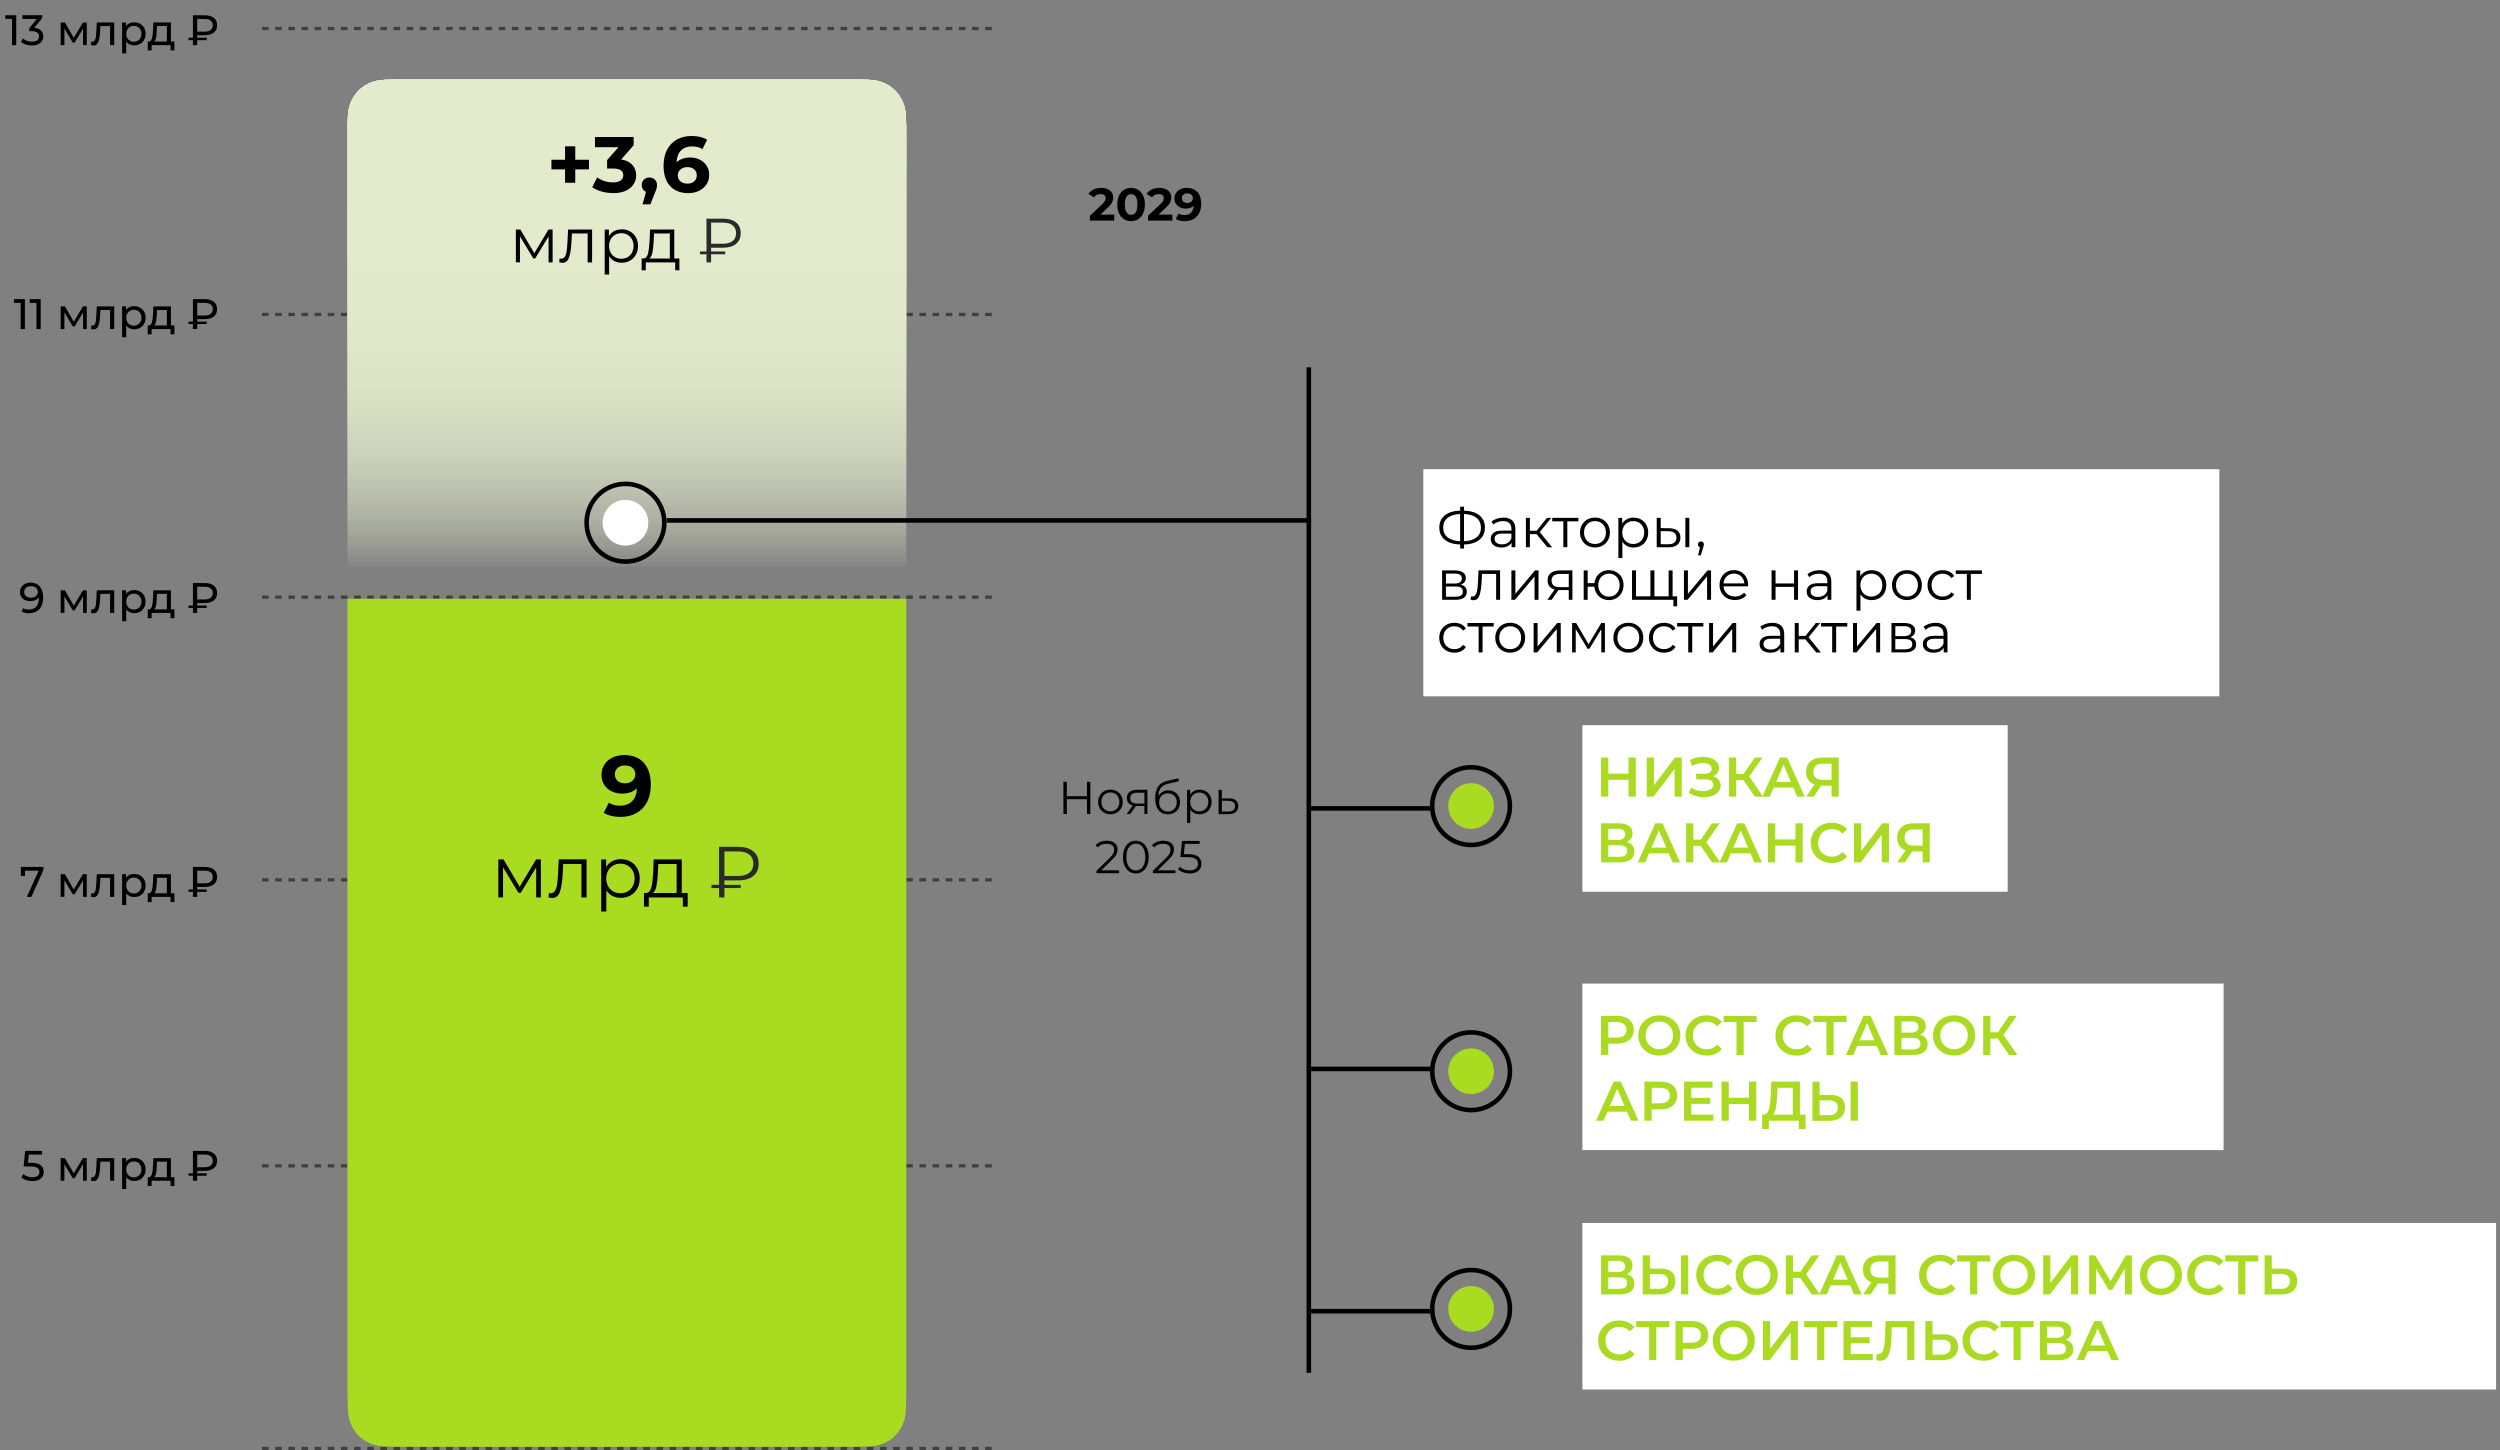
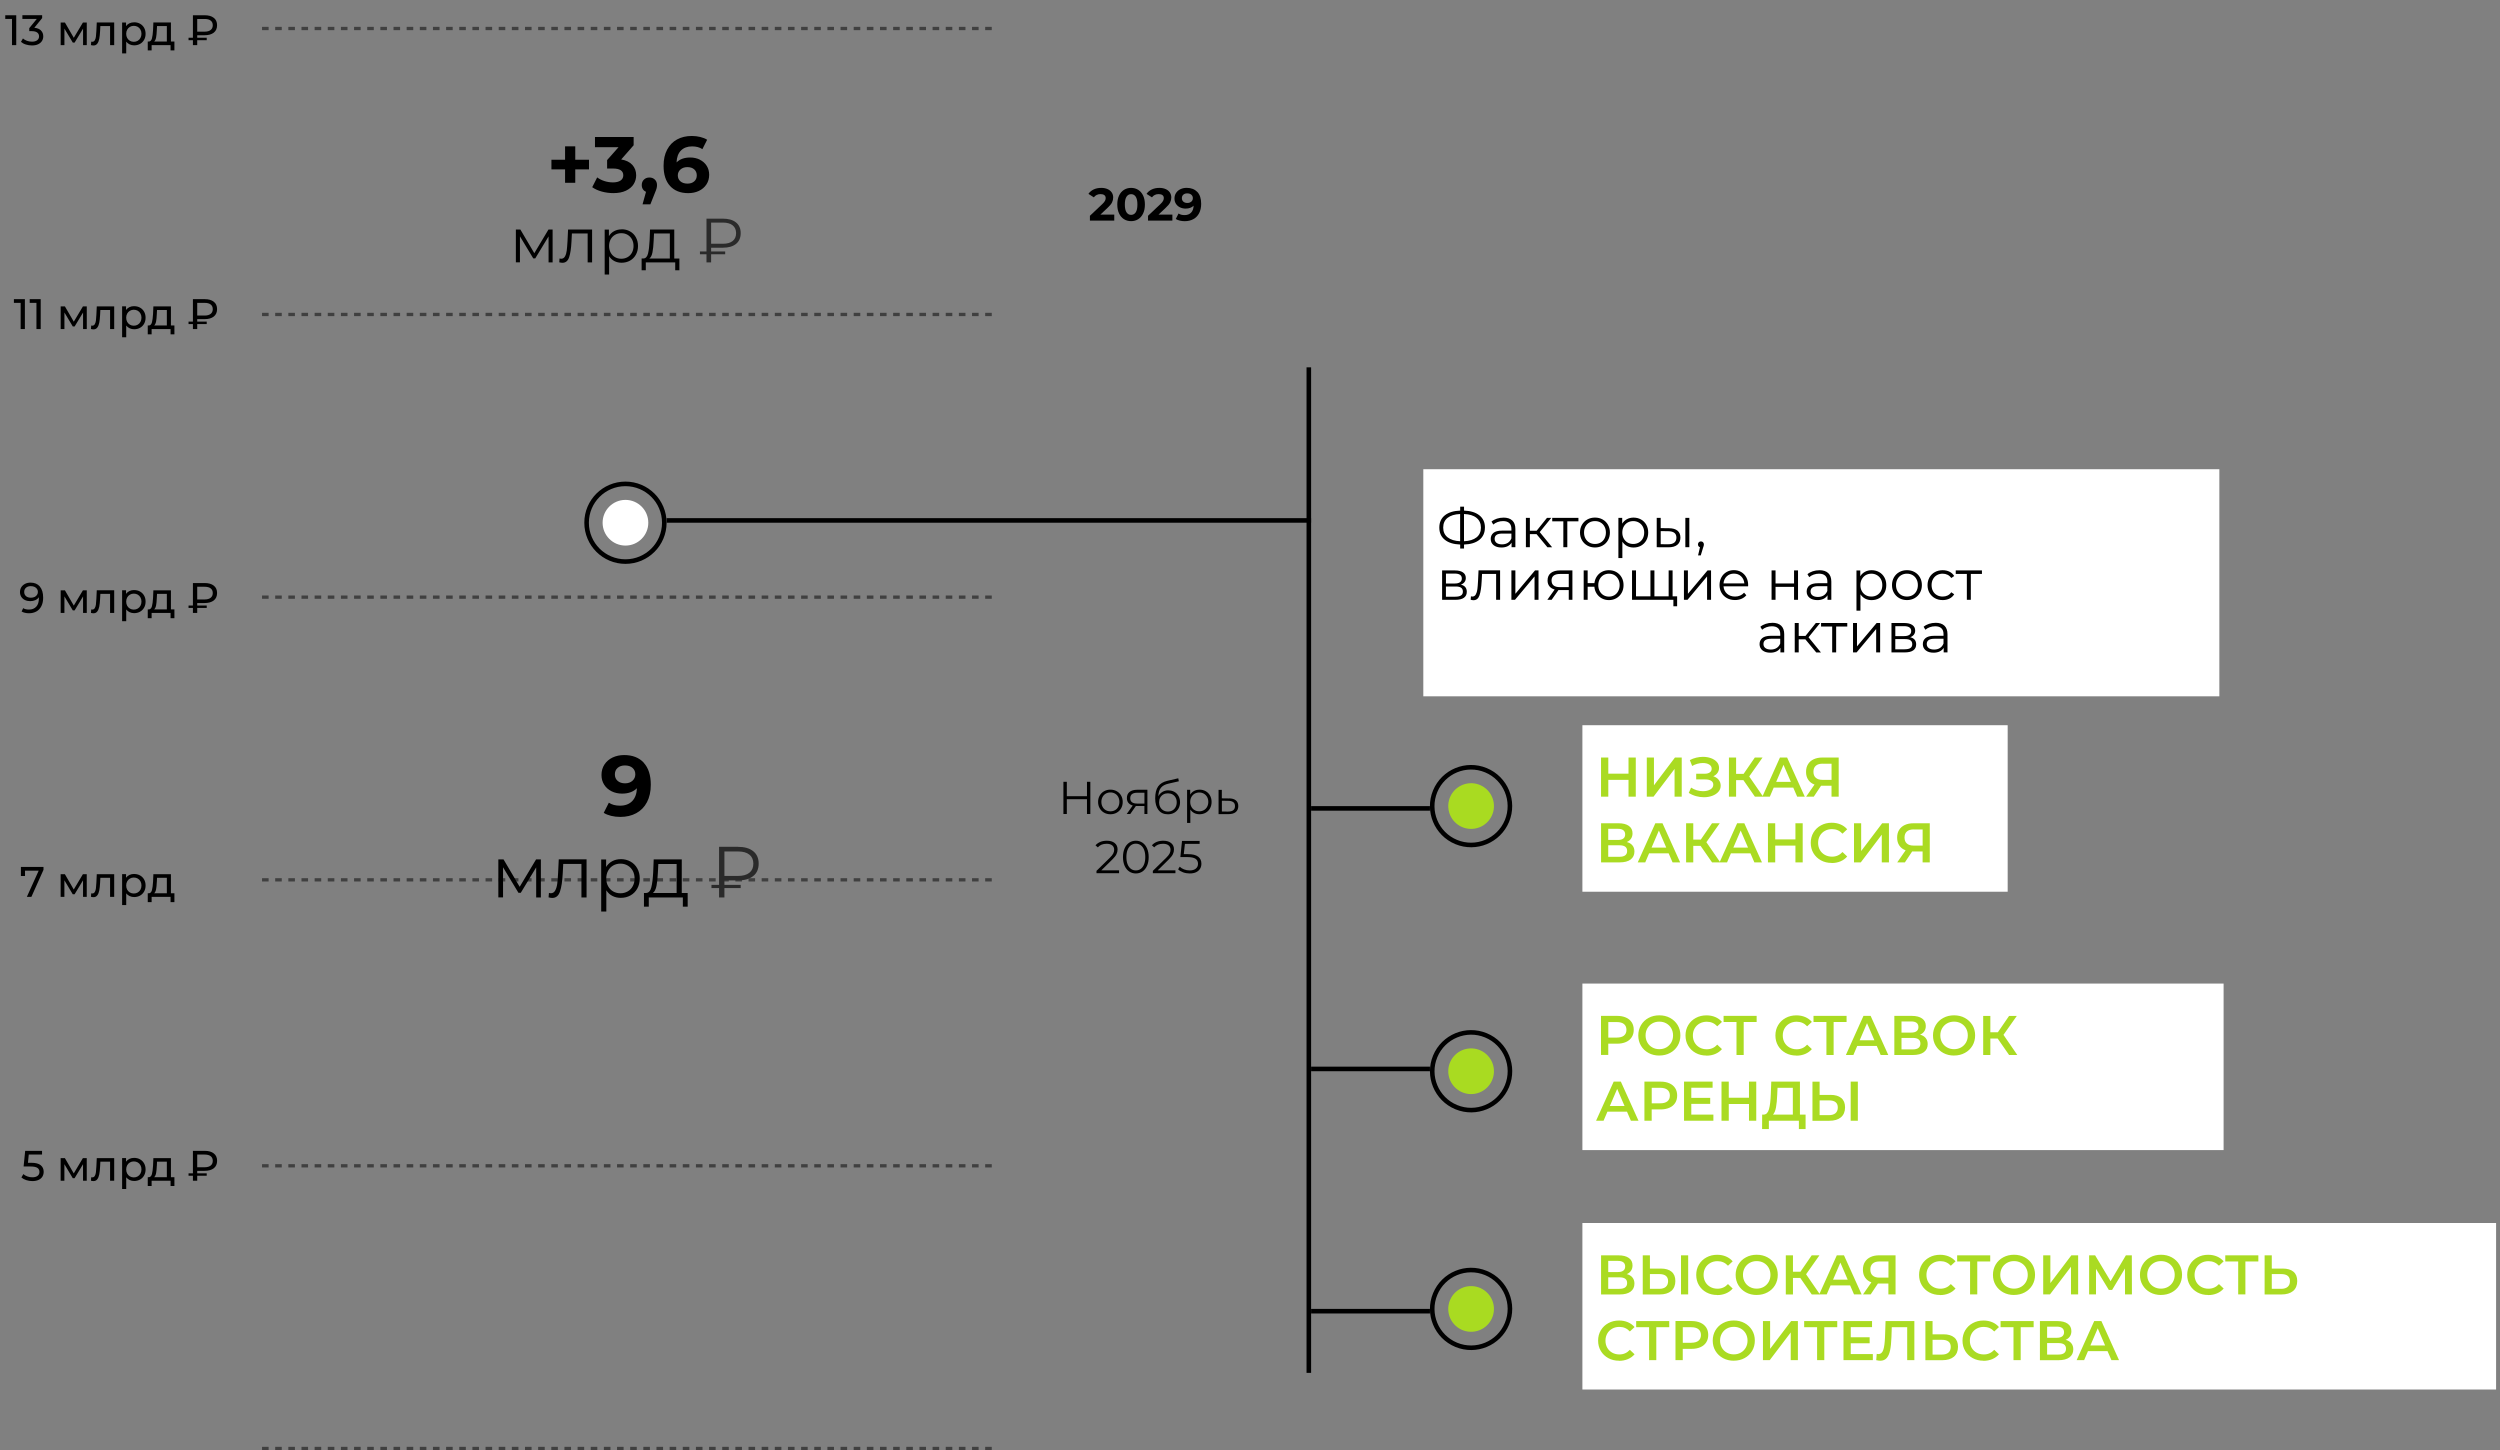
<svg xmlns="http://www.w3.org/2000/svg" xmlns:xlink="http://www.w3.org/1999/xlink" viewBox="0 0 760.57 441.17">
  <rect x="0" y="0" width="760.57" height="441.17" fill="#808080" stroke="none" />
  <defs>
    <style> .cls-1, .cls-2, .cls-3, .cls-4 { fill: none; } .cls-5 { fill: #aadb22; } .cls-6 { fill: url(#linear-gradient-5); } .cls-7 { fill: url(#linear-gradient-4); } .cls-8 { fill: url(#linear-gradient-3); } .cls-9 { fill: url(#linear-gradient-2); } .cls-2, .cls-3, .cls-4 { stroke: #000; } .cls-2, .cls-4 { opacity: .5; stroke-dasharray: 2 2; } .cls-2, .cls-10 { mix-blend-mode: multiply; } .cls-3 { stroke-width: 1.39px; } .cls-11 { fill: url(#linear-gradient); } .cls-12 { isolation: isolate; } .cls-13 { clip-path: url(#clippath-11); } .cls-14 { clip-path: url(#clippath-10); } .cls-15 { clip-path: url(#clippath-1); } .cls-16 { clip-path: url(#clippath-3); } .cls-17 { clip-path: url(#clippath-4); } .cls-18 { clip-path: url(#clippath-2); } .cls-19 { clip-path: url(#clippath-7); } .cls-20 { clip-path: url(#clippath-6); } .cls-21 { clip-path: url(#clippath-9); } .cls-22 { clip-path: url(#clippath-8); } .cls-23 { clip-path: url(#clippath-5); } .cls-24 { fill: #fff; } .cls-25 { fill: #2a2a2a; } .cls-26 { fill: #a9db21; } .cls-27 { opacity: 0; } .cls-28 { clip-path: url(#clippath); } </style>
    <clipPath id="clippath">
      <rect class="cls-1" x="431.83" y="142.75" width="244.54" height="69.09" />
    </clipPath>
    <clipPath id="clippath-1">
      <rect class="cls-1" x="4.78" y="345.48" width="63.44" height="18" />
    </clipPath>
    <clipPath id="clippath-2">
      <rect class="cls-1" x="4.47" y="259.11" width="63.75" height="18" />
    </clipPath>
    <clipPath id="clippath-3">
      <rect class="cls-1" x="4.22" y="172.74" width="64" height="18" />
    </clipPath>
    <clipPath id="clippath-4">
      <rect class="cls-1" x="2.63" y="86.37" width="65.59" height="18" />
    </clipPath>
    <clipPath id="clippath-5">
      <rect class="cls-1" width="68.22" height="18" />
    </clipPath>
    <clipPath id="clippath-6">
-       <path class="cls-1" d="M123.47,24.17h134.49c5.21,0,8.34,0,10.42.87,3,1.09,5.37,3.46,6.46,6.46.87,2.08.87,5.21.87,10.42v380.49c0,5.21,0,8.34-.87,10.42-1.09,3-3.46,5.37-6.46,6.46-2.08.87-5.21.87-10.42.87H123.47c-5.21,0-8.34,0-10.42-.87-3-1.09-5.37-3.46-6.46-6.46-.87-2.08-.87-5.21-.87-10.42V41.92c0-5.21,0-8.34.87-10.42,1.09-3,3.46-5.37,6.46-6.46,2.08-.87,5.21-.87,10.42-.87Z" />
-     </clipPath>
+       </clipPath>
    <linearGradient id="linear-gradient" x1="190.72" y1="29.02" x2="190.72" y2="174.14" gradientUnits="userSpaceOnUse">
      <stop offset="0" stop-color="#e3ebcc" />
      <stop offset="1" stop-color="#e3ebcc" stop-opacity="0" />
    </linearGradient>
    <clipPath id="clippath-7">
-       <path class="cls-11" d="M123.47,24.17h134.49c5.21,0,8.34,0,10.42.87,3,1.09,5.37,3.46,6.46,6.46.87,2.08.87,5.21.87,10.42v380.49c0,5.21,0,8.34-.87,10.42-1.09,3-3.46,5.37-6.46,6.46-2.08.87-5.21.87-10.42.87H123.47c-5.21,0-8.34,0-10.42-.87-3-1.09-5.37-3.46-6.46-6.46-.87-2.08-.87-5.21-.87-10.42V41.92c0-5.21,0-8.34.87-10.42,1.09-3,3.46-5.37,6.46-6.46,2.08-.87,5.21-.87,10.42-.87Z" />
-     </clipPath>
+       </clipPath>
    <linearGradient id="linear-gradient-2" x1="190.72" x2="190.72" y2="174.14" xlink:href="#linear-gradient" />
    <linearGradient id="linear-gradient-3" x1="190.72" x2="190.72" y2="174.14" xlink:href="#linear-gradient" />
    <linearGradient id="linear-gradient-4" x1="190.72" x2="190.72" y2="174.14" xlink:href="#linear-gradient" />
    <linearGradient id="linear-gradient-5" x1="190.72" x2="190.72" y2="174.14" xlink:href="#linear-gradient" />
    <clipPath id="clippath-8">
      <rect class="cls-1" x="480.23" y="220.63" width="131.74" height="51.18" />
    </clipPath>
    <clipPath id="clippath-9">
      <rect class="cls-1" x="480.23" y="299.23" width="197.43" height="51.18" />
    </clipPath>
    <clipPath id="clippath-10">
      <rect class="cls-1" x="480.23" y="372.07" width="280.33" height="51.18" />
    </clipPath>
    <clipPath id="clippath-11">
      <rect class="cls-1" x="177.77" y="111.75" width="282.29" height="305.93" />
    </clipPath>
  </defs>
  <g class="cls-12">
    <g id="Layer_2" data-name="Layer 2">
      <g id="Layer_1-2" data-name="Layer 1">
        <rect class="cls-24" x="433.01" y="142.75" width="242.18" height="69.09" />
        <g class="cls-28">
          <path d="M451.75,160.51c0,1.58-.56,2.81-1.67,3.71-1.12.9-2.68,1.38-4.68,1.44v1.22h-1.17v-1.22c-2.01-.07-3.57-.55-4.68-1.45-1.12-.9-1.67-2.13-1.67-3.71s.56-2.81,1.67-3.71c1.12-.9,2.68-1.38,4.68-1.45v-1.19h1.17v1.19c1.99.07,3.55.55,4.68,1.45,1.12.9,1.68,2.13,1.68,3.7h0ZM439.06,160.51c0,1.27.45,2.26,1.35,2.97.9.71,2.17,1.1,3.8,1.18v-8.28c-1.65.07-2.93.46-3.82,1.16-.89.71-1.33,1.7-1.33,2.97h0ZM445.39,164.66c1.64-.07,2.91-.46,3.81-1.17.9-.71,1.34-1.71,1.34-2.97s-.45-2.26-1.35-2.98-2.17-1.1-3.8-1.16v8.28h0ZM457.39,157.47c1.17,0,2.06.29,2.69.88.62.58.94,1.45.94,2.59v5.54h-1.16v-1.39c-.27.46-.67.83-1.2,1.09-.53.26-1.15.39-1.88.39-1,0-1.79-.24-2.38-.71-.59-.48-.88-1.1-.88-1.89s.27-1.37.82-1.84c.55-.46,1.43-.7,2.63-.7h2.84v-.54c0-.77-.22-1.36-.65-1.76-.43-.4-1.06-.6-1.89-.6-.57,0-1.11.09-1.63.28-.52.19-.97.44-1.34.77l-.54-.9c.45-.39,1-.68,1.63-.89.63-.21,1.3-.31,2.01-.31h0ZM456.97,165.61c.68,0,1.26-.16,1.75-.47.49-.31.85-.76,1.09-1.35v-1.46h-2.81c-1.53,0-2.29.53-2.29,1.6,0,.52.2.93.59,1.23.4.3.95.45,1.67.45h0ZM467.47,162.5h-2.04v3.98h-1.21v-8.94h1.21v3.93h2.06l3.15-3.93h1.31l-3.52,4.34,3.77,4.61h-1.43l-3.3-3.98ZM480.2,158.61h-3.38v7.87h-1.21v-7.87h-3.38v-1.07h7.97v1.07ZM485.24,166.56c-.86,0-1.64-.2-2.33-.59-.69-.39-1.24-.93-1.63-1.62-.4-.69-.6-1.47-.6-2.35s.2-1.65.6-2.35c.4-.69.94-1.23,1.63-1.61.69-.39,1.47-.58,2.33-.58s1.64.19,2.33.58c.69.39,1.23.92,1.62,1.61.39.69.59,1.47.59,2.35s-.2,1.65-.59,2.35c-.39.69-.93,1.23-1.62,1.62-.69.39-1.47.59-2.33.59h0ZM485.24,165.49c.63,0,1.2-.14,1.71-.43.5-.29.9-.7,1.18-1.23.28-.53.43-1.14.43-1.82s-.14-1.29-.43-1.82c-.28-.53-.68-.94-1.18-1.23-.5-.29-1.07-.43-1.71-.43s-1.2.14-1.71.43c-.5.29-.9.7-1.19,1.23-.29.53-.43,1.14-.43,1.82s.14,1.29.43,1.82c.29.53.69.94,1.19,1.23.5.29,1.07.43,1.71.43h0ZM496.97,157.47c.84,0,1.6.19,2.28.57.68.38,1.21.92,1.6,1.61.39.69.58,1.48.58,2.36s-.19,1.69-.58,2.38c-.39.69-.92,1.23-1.59,1.61-.67.38-1.44.57-2.29.57-.73,0-1.38-.15-1.96-.45-.58-.3-1.06-.74-1.44-1.32v4.98h-1.21v-12.24h1.16v1.77c.36-.59.84-1.04,1.44-1.36.59-.32,1.27-.48,2.01-.48h0ZM496.88,165.49c.62,0,1.19-.14,1.7-.43.51-.29.91-.7,1.2-1.23.29-.53.43-1.14.43-1.82s-.14-1.28-.43-1.81c-.29-.53-.69-.94-1.2-1.23-.51-.29-1.08-.44-1.7-.44s-1.2.15-1.71.44c-.5.29-.9.71-1.19,1.23-.29.53-.43,1.13-.43,1.81s.14,1.29.43,1.82c.29.53.69.94,1.19,1.23.5.29,1.07.43,1.71.43h0ZM507.78,160.7c1.12.01,1.98.26,2.57.75.59.49.88,1.19.88,2.11s-.32,1.68-.95,2.19c-.63.51-1.54.76-2.72.75l-3.54-.02v-8.94h1.21v3.13l2.55.03h0ZM507.49,165.58c.83.01,1.45-.16,1.88-.5.43-.35.64-.85.64-1.52s-.21-1.14-.63-1.46c-.42-.32-1.05-.48-1.89-.49l-2.26-.03v3.98l2.26.03h0ZM512.73,157.54h1.21v8.94h-1.21v-8.94Z" />
          <path d="M518.11,164.97c.17.18.26.39.26.66,0,.14-.02.28-.06.44-.04.16-.1.34-.18.54l-.71,2.35h-.82l.58-2.47c-.18-.06-.33-.16-.44-.31-.11-.15-.17-.34-.17-.55,0-.26.08-.48.25-.66.17-.17.39-.26.65-.26s.48.09.65.26Z" />
          <path d="M444.42,177.86c1.21.28,1.82,1.01,1.82,2.19,0,.78-.29,1.38-.87,1.8-.58.42-1.44.63-2.58.63h-4.06v-8.94h3.94c1.02,0,1.82.2,2.4.6.58.4.87.96.87,1.7,0,.49-.13.9-.4,1.25-.27.35-.64.6-1.11.77h0ZM439.9,177.52h2.69c.69,0,1.22-.13,1.59-.39.37-.26.55-.64.55-1.14s-.18-.87-.55-1.12c-.37-.25-.9-.37-1.59-.37h-2.69v3.03ZM442.74,181.53c.77,0,1.35-.12,1.73-.37.39-.25.58-.64.58-1.17s-.18-.93-.53-1.18c-.35-.26-.91-.38-1.67-.38h-2.96v3.11h2.84ZM456.37,173.54v8.94h-1.21v-7.87h-4.28l-.12,2.21c-.09,1.86-.31,3.29-.65,4.28-.34,1-.95,1.5-1.82,1.5-.24,0-.53-.05-.87-.14l.08-1.04c.2.05.35.07.43.07.46,0,.82-.22,1.05-.65.24-.43.4-.96.48-1.6.08-.63.15-1.47.2-2.52l.15-3.2h6.55ZM459.81,173.54h1.21v7.11l5.97-7.11h1.07v8.94h-1.21v-7.11l-5.95,7.11h-1.09v-8.94ZM478.37,173.54v8.94h-1.11v-2.96h-3.14l-2.07,2.96h-1.31l2.23-3.13c-.69-.19-1.22-.52-1.6-.99-.37-.46-.56-1.05-.56-1.77,0-1,.34-1.76,1.02-2.28.68-.52,1.61-.78,2.79-.78h3.76ZM472.03,176.63c0,1.33.84,1.99,2.53,1.99h2.7v-4.01h-2.62c-1.75,0-2.62.67-2.62,2.02h0ZM489.49,173.47c.84,0,1.6.19,2.27.58.67.39,1.2.92,1.59,1.61.39.69.58,1.47.58,2.35s-.19,1.65-.58,2.35c-.39.69-.92,1.23-1.59,1.62-.67.39-1.43.59-2.27.59-.79,0-1.51-.17-2.16-.52-.65-.35-1.17-.82-1.57-1.44-.4-.61-.64-1.31-.71-2.11h-2.04v3.98h-1.21v-8.94h1.21v3.86h2.06c.09-.77.34-1.45.74-2.05.4-.6.92-1.06,1.56-1.39.63-.33,1.34-.49,2.12-.49h0ZM489.49,181.51c.61,0,1.16-.15,1.66-.44.49-.29.88-.71,1.16-1.24.28-.53.43-1.14.43-1.82s-.14-1.29-.43-1.82c-.28-.53-.67-.94-1.16-1.23s-1.05-.43-1.66-.43-1.16.14-1.66.43c-.49.29-.88.7-1.16,1.23-.28.53-.43,1.14-.43,1.82s.14,1.29.43,1.82c.28.53.67.95,1.16,1.24.49.29,1.05.44,1.66.44h0ZM508.85,173.54v8.94h-12.34v-8.94h1.21v7.89h4.39v-7.89h1.21v7.89h4.33v-7.89h1.21ZM510.23,181.43v3.01h-1.14v-1.96h-1.51v-1.05h2.65ZM512.3,173.54h1.21v7.11l5.97-7.11h1.07v8.94h-1.21v-7.11l-5.95,7.11h-1.09v-8.94ZM531.82,178.38h-7.48c.07.93.43,1.68,1.07,2.25.65.57,1.46.86,2.45.86.56,0,1.07-.1,1.53-.3.46-.2.87-.49,1.21-.88l.68.78c-.4.48-.89.84-1.49,1.09-.59.25-1.25.37-1.96.37-.92,0-1.73-.2-2.44-.59-.71-.39-1.26-.93-1.66-1.62-.4-.69-.6-1.47-.6-2.35s.19-1.65.57-2.35c.38-.69.9-1.23,1.56-1.61.66-.39,1.41-.58,2.24-.58s1.57.19,2.23.58c.66.39,1.17.92,1.55,1.61.37.69.56,1.47.56,2.35l-.02.37ZM527.5,174.51c-.86,0-1.58.27-2.17.82-.58.55-.92,1.27-.99,2.15h6.34c-.08-.88-.41-1.6-.99-2.15-.58-.55-1.31-.82-2.18-.82h0Z" />
          <path d="M538.96,173.54h1.21v3.96h5.63v-3.96h1.21v8.94h-1.21v-3.94h-5.63v3.94h-1.21v-8.94ZM553.51,173.47c1.17,0,2.06.29,2.69.88.62.58.94,1.45.94,2.59v5.54h-1.16v-1.39c-.27.46-.67.83-1.2,1.09-.53.26-1.15.39-1.88.39-1,0-1.79-.24-2.38-.71-.59-.48-.88-1.1-.88-1.89s.27-1.37.82-1.84c.55-.46,1.43-.7,2.63-.7h2.84v-.54c0-.77-.22-1.36-.65-1.76-.43-.4-1.06-.6-1.89-.6-.57,0-1.11.09-1.63.28-.52.19-.97.44-1.34.77l-.54-.9c.45-.39,1-.68,1.63-.89.63-.21,1.3-.31,2.01-.31h0ZM553.08,181.61c.68,0,1.26-.16,1.75-.47.49-.31.85-.76,1.09-1.35v-1.46h-2.8c-1.53,0-2.3.53-2.3,1.6,0,.52.2.93.59,1.23.4.3.95.45,1.67.45h0Z" />
          <path d="M569.4,173.47c.84,0,1.6.19,2.28.57.68.38,1.21.92,1.6,1.61.39.69.58,1.48.58,2.36s-.19,1.69-.58,2.38c-.39.69-.92,1.23-1.59,1.61-.67.38-1.44.57-2.29.57-.73,0-1.38-.15-1.96-.45-.58-.3-1.06-.74-1.44-1.32v4.98h-1.21v-12.24h1.16v1.77c.36-.59.84-1.04,1.44-1.36.59-.32,1.27-.48,2.01-.48h0ZM569.32,181.49c.62,0,1.19-.14,1.7-.43s.91-.7,1.2-1.23c.29-.53.43-1.14.43-1.82s-.14-1.28-.43-1.81c-.29-.53-.69-.94-1.2-1.23-.51-.29-1.08-.44-1.7-.44s-1.2.15-1.71.44c-.5.29-.9.71-1.19,1.23-.29.53-.43,1.13-.43,1.81s.14,1.29.43,1.82c.29.53.69.94,1.19,1.23.5.29,1.07.43,1.71.43h0ZM580.15,182.56c-.86,0-1.64-.2-2.33-.59-.69-.39-1.24-.93-1.63-1.62-.4-.69-.59-1.47-.59-2.35s.2-1.65.59-2.35c.4-.69.94-1.23,1.63-1.61.69-.39,1.47-.58,2.33-.58s1.64.19,2.33.58c.69.39,1.23.92,1.62,1.61.39.69.59,1.47.59,2.35s-.2,1.65-.59,2.35c-.39.69-.93,1.23-1.62,1.62-.69.39-1.47.59-2.33.59h0ZM580.15,181.49c.63,0,1.2-.14,1.71-.43.5-.29.9-.7,1.18-1.23.28-.53.43-1.14.43-1.82s-.14-1.29-.43-1.82c-.28-.53-.68-.94-1.18-1.23-.5-.29-1.07-.43-1.71-.43s-1.2.14-1.71.43c-.5.29-.9.7-1.19,1.23-.29.53-.43,1.14-.43,1.82s.14,1.29.43,1.82c.29.53.69.94,1.19,1.23.5.29,1.07.43,1.71.43h0ZM591.01,182.56c-.88,0-1.67-.19-2.37-.58-.7-.39-1.24-.93-1.64-1.62-.4-.7-.59-1.48-.59-2.35s.2-1.65.59-2.35c.4-.69.94-1.23,1.64-1.61.7-.39,1.49-.58,2.37-.58.77,0,1.46.15,2.07.45.61.3,1.09.74,1.44,1.32l-.9.61c-.29-.44-.67-.77-1.12-.99-.45-.22-.95-.33-1.48-.33-.65,0-1.23.14-1.74.43-.52.29-.92.7-1.21,1.23-.29.53-.43,1.14-.43,1.82s.14,1.3.43,1.83c.29.53.69.93,1.21,1.22.52.29,1.1.43,1.74.43.53,0,1.03-.11,1.48-.32.45-.22.83-.54,1.12-.99l.9.61c-.35.58-.83,1.02-1.44,1.32-.61.3-1.3.45-2.06.45h0ZM602.96,174.61h-3.38v7.87h-1.21v-7.87h-3.38v-1.07h7.97v1.07Z" />
-           <path d="M442.46,198.56c-.88,0-1.67-.19-2.37-.58-.7-.39-1.24-.93-1.64-1.62-.4-.7-.59-1.48-.59-2.35s.2-1.65.59-2.35c.4-.69.94-1.23,1.64-1.61.7-.39,1.49-.58,2.37-.58.77,0,1.46.15,2.07.45.61.3,1.09.74,1.44,1.32l-.9.61c-.29-.44-.67-.77-1.12-.99-.45-.22-.95-.33-1.48-.33-.65,0-1.23.14-1.74.43-.52.29-.92.7-1.21,1.23-.29.53-.43,1.14-.43,1.82s.14,1.3.43,1.83c.29.53.69.93,1.21,1.22.52.29,1.1.43,1.74.43.53,0,1.03-.11,1.48-.32.45-.22.83-.54,1.12-.99l.9.61c-.35.58-.83,1.02-1.44,1.32-.61.3-1.3.45-2.06.45h0ZM454.42,190.61h-3.38v7.87h-1.21v-7.87h-3.38v-1.07h7.97v1.07ZM459.45,198.56c-.86,0-1.64-.2-2.33-.59-.69-.39-1.24-.93-1.63-1.62-.4-.69-.59-1.47-.59-2.35s.2-1.65.59-2.35c.4-.69.94-1.23,1.63-1.61.69-.39,1.47-.58,2.33-.58s1.64.19,2.33.58c.69.39,1.23.92,1.62,1.61.39.69.59,1.47.59,2.35s-.2,1.65-.59,2.35c-.39.69-.93,1.23-1.62,1.62-.69.39-1.47.59-2.33.59h0ZM459.45,197.49c.63,0,1.2-.14,1.71-.43.5-.29.9-.7,1.18-1.23.28-.53.42-1.14.42-1.82s-.14-1.29-.42-1.82c-.28-.53-.68-.94-1.18-1.23-.5-.29-1.07-.43-1.71-.43s-1.2.14-1.71.43c-.5.29-.9.7-1.19,1.23-.29.53-.43,1.14-.43,1.82s.14,1.29.43,1.82c.29.53.69.94,1.19,1.23.5.29,1.07.43,1.71.43h0ZM466.57,189.54h1.21v7.11l5.97-7.11h1.07v8.94h-1.21v-7.11l-5.95,7.11h-1.09v-8.94ZM488.26,189.54v8.94h-1.1v-7.07l-3.62,5.98h-.54l-3.62-6v7.09h-1.1v-8.94h1.22l3.79,6.44,3.86-6.44h1.12ZM495.39,198.56c-.86,0-1.64-.2-2.33-.59-.69-.39-1.24-.93-1.63-1.62-.4-.69-.59-1.47-.59-2.35s.2-1.65.59-2.35c.4-.69.94-1.23,1.63-1.61.69-.39,1.47-.58,2.33-.58s1.64.19,2.33.58c.69.39,1.23.92,1.62,1.61.39.69.59,1.47.59,2.35s-.2,1.65-.59,2.35c-.39.69-.93,1.23-1.62,1.62-.69.39-1.47.59-2.33.59h0ZM495.39,197.49c.63,0,1.2-.14,1.71-.43.5-.29.9-.7,1.18-1.23.28-.53.42-1.14.42-1.82s-.14-1.29-.42-1.82c-.28-.53-.68-.94-1.18-1.23-.5-.29-1.07-.43-1.71-.43s-1.2.14-1.71.43c-.5.29-.9.7-1.19,1.23-.29.53-.43,1.14-.43,1.82s.14,1.29.43,1.82c.29.53.69.94,1.19,1.23.5.29,1.07.43,1.71.43h0ZM506.25,198.56c-.88,0-1.67-.19-2.37-.58-.7-.39-1.24-.93-1.64-1.62-.4-.7-.59-1.48-.59-2.35s.2-1.65.59-2.35c.4-.69.94-1.23,1.64-1.61.7-.39,1.49-.58,2.37-.58.77,0,1.46.15,2.07.45.61.3,1.09.74,1.44,1.32l-.9.61c-.29-.44-.67-.77-1.12-.99-.45-.22-.95-.33-1.48-.33-.65,0-1.23.14-1.74.43-.52.29-.92.7-1.21,1.23-.29.53-.43,1.14-.43,1.82s.14,1.3.43,1.83c.29.53.69.93,1.21,1.22.52.29,1.1.43,1.74.43.53,0,1.03-.11,1.48-.32.45-.22.83-.54,1.12-.99l.9.61c-.35.58-.83,1.02-1.44,1.32-.61.3-1.3.45-2.06.45h0ZM518.2,190.61h-3.38v7.87h-1.21v-7.87h-3.38v-1.07h7.97v1.07ZM519.95,189.54h1.21v7.11l5.97-7.11h1.07v8.94h-1.21v-7.11l-5.95,7.11h-1.09v-8.94Z" />
          <path d="M539.18,189.47c1.17,0,2.06.29,2.69.88.62.58.94,1.45.94,2.59v5.54h-1.16v-1.39c-.27.46-.67.83-1.2,1.09-.53.26-1.15.39-1.88.39-1,0-1.79-.24-2.38-.71-.59-.48-.88-1.1-.88-1.89s.27-1.37.82-1.84c.55-.46,1.43-.7,2.63-.7h2.84v-.54c0-.77-.22-1.36-.65-1.76-.43-.4-1.06-.6-1.89-.6-.57,0-1.11.09-1.63.28-.52.19-.97.44-1.34.77l-.54-.9c.45-.39,1-.68,1.63-.89.63-.21,1.3-.31,2.01-.31h0ZM538.75,197.61c.68,0,1.26-.16,1.75-.47.49-.31.85-.76,1.09-1.35v-1.46h-2.8c-1.53,0-2.3.53-2.3,1.6,0,.52.2.93.59,1.23.4.3.95.45,1.67.45h0ZM549.26,194.5h-2.04v3.98h-1.21v-8.94h1.21v3.93h2.06l3.14-3.93h1.31l-3.52,4.34,3.77,4.61h-1.43l-3.3-3.98ZM561.99,190.61h-3.38v7.87h-1.21v-7.87h-3.38v-1.07h7.97v1.07ZM563.74,189.54h1.21v7.11l5.97-7.11h1.07v8.94h-1.21v-7.11l-5.95,7.11h-1.09v-8.94ZM581.13,193.86c1.21.28,1.82,1.01,1.82,2.19,0,.78-.29,1.38-.87,1.8-.58.42-1.44.63-2.58.63h-4.06v-8.94h3.94c1.02,0,1.82.2,2.4.6.58.4.87.96.87,1.7,0,.49-.13.9-.4,1.25-.27.35-.64.6-1.11.77h0ZM576.61,193.52h2.69c.69,0,1.22-.13,1.59-.39.37-.26.55-.64.55-1.14s-.18-.87-.55-1.12c-.37-.25-.9-.37-1.59-.37h-2.69v3.03ZM579.45,197.53c.77,0,1.35-.12,1.73-.37.39-.25.58-.64.58-1.17s-.18-.93-.53-1.18c-.35-.26-.91-.38-1.67-.38h-2.96v3.11h2.84ZM588.85,189.47c1.17,0,2.06.29,2.69.88.62.58.94,1.45.94,2.59v5.54h-1.16v-1.39c-.27.46-.67.83-1.2,1.09-.53.26-1.15.39-1.88.39-1,0-1.79-.24-2.38-.71-.59-.48-.88-1.1-.88-1.89s.27-1.37.82-1.84c.55-.46,1.43-.7,2.63-.7h2.84v-.54c0-.77-.22-1.36-.65-1.76-.43-.4-1.06-.6-1.89-.6-.57,0-1.11.09-1.63.28-.52.19-.97.44-1.34.77l-.54-.9c.45-.39,1-.68,1.63-.89.63-.21,1.3-.31,2.01-.31h0ZM588.43,197.61c.68,0,1.26-.16,1.75-.47.49-.31.85-.76,1.09-1.35v-1.46h-2.8c-1.53,0-2.3.53-2.3,1.6,0,.52.2.93.59,1.23.4.3.95.45,1.67.45h0Z" />
        </g>
        <line class="cls-4" x1="79.72" y1="440.67" x2="301.72" y2="440.67" />
        <line class="cls-2" x1="79.72" y1="354.67" x2="301.72" y2="354.67" />
        <line class="cls-4" x1="79.72" y1="267.67" x2="301.72" y2="267.67" />
        <line class="cls-4" x1="79.72" y1="181.67" x2="301.72" y2="181.67" />
        <line class="cls-4" x1="79.72" y1="95.67" x2="301.72" y2="95.67" />
        <line class="cls-4" x1="79.72" y1="8.67" x2="301.72" y2="8.67" />
        <g class="cls-15">
          <path d="M12.37,354.48c.61.49.92,1.16.92,2.01,0,.54-.13,1.02-.38,1.45-.26.43-.64.77-1.16,1.01s-1.15.37-1.9.37c-.64,0-1.26-.1-1.86-.29-.6-.2-1.09-.47-1.48-.81l.6-1.03c.31.29.71.53,1.2.71s1,.27,1.53.27c.68,0,1.21-.15,1.59-.44s.57-.69.57-1.19c0-.55-.21-.96-.62-1.24-.42-.28-1.13-.42-2.13-.42h-2.07l.48-4.76h5.13v1.13h-4.04l-.25,2.5h1.01c1.3,0,2.25.24,2.87.73Z" />
          <path d="M26.39,352.33v6.89h-1.13v-5.03l-2.57,4.25h-.55l-2.55-4.26v5.04h-1.14v-6.89h1.29l2.7,4.65,2.78-4.65h1.17ZM34.74,352.33v6.89h-1.25v-5.8h-2.96l-.08,1.53c-.04.93-.13,1.7-.25,2.32-.12.62-.32,1.12-.6,1.49-.28.37-.66.56-1.16.56-.23,0-.48-.04-.77-.12l.08-1.05c.11.03.22.04.31.04.35,0,.61-.15.78-.45.17-.3.29-.66.34-1.08.05-.42.1-1.01.14-1.78l.12-2.55h5.29ZM40.81,352.26c.67,0,1.27.15,1.79.44.53.29.94.71,1.24,1.24.3.53.45,1.14.45,1.83s-.15,1.31-.45,1.84c-.3.53-.71.95-1.24,1.24-.53.29-1.13.44-1.79.44-.49,0-.95-.1-1.36-.29-.41-.19-.76-.47-1.05-.83v3.56h-1.25v-9.41h1.2v1.09c.28-.38.63-.67,1.05-.86.42-.2.89-.29,1.4-.29h0ZM40.71,358.2c.44,0,.84-.1,1.19-.31.35-.2.63-.49.83-.86.2-.37.31-.79.31-1.27s-.1-.9-.31-1.27c-.2-.37-.48-.65-.83-.85-.35-.2-.75-.3-1.19-.3s-.83.1-1.18.31c-.35.2-.63.49-.83.85-.2.36-.31.78-.31,1.26s.1.9.3,1.27c.2.37.48.65.83.86.36.2.75.31,1.18.31h0ZM53.06,358.13v2.69h-1.17v-1.6h-5.76v1.6h-1.18v-2.69h.36c.44-.03.75-.34.91-.94.16-.6.28-1.44.34-2.53l.1-2.33h5.34v5.8h1.05ZM47.7,354.75c-.03.87-.11,1.58-.21,2.15-.11.57-.31.98-.59,1.23h3.86v-4.71h-2.99l-.06,1.33h0Z" />
          <path d="M60,356.19v.77h2.89v.74h-2.89v1.52h-1.31v-1.52h-1.33v-.74h1.33v-6.84h3.58c1.19,0,2.11.26,2.78.79.67.52,1,1.27,1,2.24s-.33,1.73-1,2.26c-.67.52-1.59.79-2.78.79h-2.26ZM64.73,353.16c0-.62-.21-1.09-.64-1.42-.42-.33-1.04-.49-1.83-.49h-2.26v3.86h2.26c.79,0,1.4-.17,1.83-.51.43-.34.64-.82.64-1.44h0Z" />
        </g>
        <g class="cls-18">
          <path d="M13.23,263.75v.88l-3.68,8.22h-1.38l3.6-7.97h-4.16v1.62h-1.25v-2.76h6.86Z" />
          <path d="M26.39,265.96v6.89h-1.13v-5.03l-2.57,4.25h-.55l-2.55-4.26v5.04h-1.14v-6.89h1.29l2.7,4.65,2.78-4.65h1.17ZM34.74,265.96v6.89h-1.25v-5.8h-2.96l-.08,1.53c-.04.93-.13,1.7-.25,2.32-.12.62-.32,1.12-.6,1.49-.28.37-.66.56-1.16.56-.23,0-.48-.04-.77-.12l.08-1.05c.11.03.22.04.31.04.35,0,.61-.15.78-.45.17-.3.29-.66.34-1.08.05-.42.1-1.01.14-1.78l.12-2.55h5.29ZM40.81,265.89c.67,0,1.27.15,1.79.44.53.29.94.71,1.24,1.23.3.53.45,1.14.45,1.83s-.15,1.31-.45,1.84c-.3.53-.71.95-1.24,1.24-.53.29-1.13.44-1.79.44-.49,0-.95-.1-1.36-.29-.41-.19-.76-.47-1.05-.83v3.56h-1.25v-9.41h1.2v1.09c.28-.38.63-.67,1.05-.86.42-.2.89-.29,1.4-.29h0ZM40.71,271.83c.44,0,.84-.1,1.19-.31.35-.2.63-.49.83-.86.2-.37.31-.79.31-1.27s-.1-.9-.31-1.27c-.2-.37-.48-.65-.83-.85-.35-.2-.75-.3-1.19-.3s-.83.1-1.18.31c-.35.2-.63.49-.83.85-.2.36-.31.78-.31,1.26s.1.9.3,1.27c.2.37.48.65.83.86.36.2.75.31,1.18.31h0ZM53.06,271.76v2.69h-1.17v-1.6h-5.76v1.6h-1.18v-2.69h.36c.44-.03.75-.34.91-.94.16-.6.28-1.44.34-2.53l.1-2.33h5.34v5.8h1.05ZM47.7,268.38c-.03.87-.11,1.58-.21,2.15-.11.57-.31.98-.59,1.23h3.86v-4.71h-2.99l-.06,1.33h0Z" />
-           <path d="M60,269.82v.77h2.89v.74h-2.89v1.52h-1.31v-1.52h-1.33v-.74h1.33v-6.84h3.58c1.19,0,2.11.26,2.78.79.67.52,1,1.27,1,2.24s-.33,1.73-1,2.26c-.67.52-1.59.79-2.78.79h-2.26ZM64.73,266.79c0-.62-.21-1.09-.64-1.42-.42-.33-1.04-.49-1.83-.49h-2.26v3.86h2.26c.79,0,1.4-.17,1.83-.51.43-.34.64-.82.64-1.44h0Z" />
        </g>
        <g class="cls-16">
          <path d="M12.13,178.46c.66.79,1,1.91,1,3.35,0,1.01-.18,1.88-.54,2.59s-.86,1.26-1.51,1.62-1.4.55-2.25.55c-.44,0-.86-.04-1.25-.14-.39-.09-.73-.22-1.01-.4l.49-1.01c.44.29,1.03.43,1.75.43.94,0,1.68-.29,2.22-.88s.8-1.44.8-2.55v-.33c-.26.39-.62.69-1.08.89-.46.2-.98.31-1.55.31s-1.13-.11-1.61-.34c-.47-.23-.84-.55-1.11-.97-.26-.42-.4-.9-.4-1.45s.14-1.07.42-1.51c.28-.43.67-.77,1.15-1.01s1.03-.36,1.64-.36c1.22,0,2.16.39,2.83,1.18ZM10.51,181.62c.32-.16.57-.37.75-.64.18-.27.27-.57.27-.9s-.08-.61-.25-.88-.42-.48-.74-.64-.72-.24-1.18-.24c-.6,0-1.08.16-1.45.48s-.55.75-.55,1.29.19.96.56,1.28c.37.32.88.47,1.51.47.41,0,.77-.08,1.09-.23Z" />
          <path d="M26.4,179.59v6.89h-1.13v-5.03l-2.57,4.25h-.55l-2.55-4.26v5.04h-1.14v-6.89h1.29l2.7,4.65,2.78-4.65h1.17ZM34.74,179.59v6.89h-1.25v-5.8h-2.96l-.08,1.53c-.04.93-.13,1.7-.25,2.32-.12.62-.32,1.12-.6,1.49-.28.37-.66.56-1.16.56-.23,0-.48-.04-.77-.12l.08-1.05c.11.03.22.04.31.04.35,0,.61-.15.78-.46.17-.3.29-.66.34-1.08.05-.42.1-1.01.14-1.78l.12-2.55h5.29ZM40.81,179.52c.67,0,1.27.15,1.79.44.53.29.94.71,1.24,1.23.3.53.45,1.14.45,1.83s-.15,1.31-.45,1.84c-.3.53-.71.95-1.24,1.24-.53.29-1.13.44-1.79.44-.49,0-.95-.1-1.36-.29-.41-.19-.76-.47-1.05-.83v3.56h-1.25v-9.41h1.2v1.09c.28-.38.63-.67,1.05-.86.42-.2.89-.29,1.4-.29h0ZM40.71,185.46c.44,0,.84-.1,1.19-.31.35-.2.63-.49.83-.86.2-.37.31-.79.31-1.27s-.1-.9-.31-1.27c-.2-.37-.48-.65-.83-.85-.35-.2-.75-.3-1.19-.3s-.83.1-1.18.31c-.35.2-.63.49-.83.85-.2.36-.31.78-.31,1.26s.1.9.3,1.27c.2.37.48.65.83.86.36.2.75.31,1.18.31h0ZM53.06,185.39v2.69h-1.17v-1.6h-5.76v1.6h-1.18v-2.69h.36c.44-.03.75-.34.91-.94.16-.6.28-1.44.34-2.53l.1-2.33h5.34v5.8h1.05ZM47.7,182.01c-.03.87-.11,1.58-.21,2.15-.11.57-.31.98-.59,1.23h3.86v-4.71h-2.99l-.07,1.33h0Z" />
          <path d="M60,183.45v.77h2.89v.74h-2.89v1.52h-1.31v-1.52h-1.33v-.74h1.33v-6.84h3.57c1.19,0,2.11.26,2.78.79.67.52,1,1.27,1,2.24s-.33,1.73-1,2.26c-.67.52-1.59.79-2.78.79h-2.26ZM64.73,180.42c0-.62-.21-1.09-.64-1.42-.42-.33-1.04-.49-1.83-.49h-2.26v3.86h2.26c.79,0,1.4-.17,1.83-.51.43-.34.64-.82.64-1.44h0Z" />
        </g>
        <g class="cls-17">
          <path d="M7.57,91.01v9.1h-1.29v-7.97h-2.05v-1.13h3.34Z" />
          <path d="M12.38,91.01v9.1h-1.29v-7.97h-2.05v-1.13h3.34Z" />
          <path d="M26.4,93.22v6.89h-1.13v-5.03l-2.57,4.25h-.55l-2.55-4.26v5.04h-1.14v-6.89h1.29l2.7,4.65,2.78-4.65h1.17ZM34.74,93.22v6.89h-1.25v-5.8h-2.96l-.08,1.53c-.04.93-.13,1.7-.25,2.32-.12.62-.32,1.12-.6,1.49-.28.37-.66.56-1.16.56-.23,0-.48-.04-.77-.12l.08-1.05c.11.03.22.04.31.04.35,0,.61-.15.78-.46.17-.3.29-.66.34-1.08.05-.42.1-1.01.14-1.78l.12-2.55h5.29ZM40.81,93.15c.67,0,1.27.15,1.79.44.53.29.94.71,1.24,1.23.3.53.45,1.14.45,1.83s-.15,1.31-.45,1.84c-.3.53-.71.95-1.24,1.24-.53.29-1.13.44-1.79.44-.49,0-.95-.1-1.36-.29-.41-.19-.76-.47-1.05-.83v3.56h-1.25v-9.41h1.2v1.09c.28-.38.63-.67,1.05-.86.42-.2.89-.29,1.4-.29h0ZM40.71,99.09c.44,0,.84-.1,1.19-.31.35-.2.63-.49.83-.86.2-.37.31-.79.31-1.27s-.1-.9-.31-1.27c-.2-.37-.48-.65-.83-.85-.35-.2-.75-.3-1.19-.3s-.83.1-1.18.31c-.35.2-.63.49-.83.85-.2.36-.31.78-.31,1.26s.1.9.3,1.27c.2.37.48.65.83.86.36.2.75.31,1.18.31h0ZM53.06,99.02v2.69h-1.17v-1.6h-5.76v1.6h-1.18v-2.69h.36c.44-.03.75-.34.91-.94.16-.6.28-1.44.34-2.53l.1-2.33h5.34v5.8h1.05ZM47.7,95.64c-.03.87-.11,1.58-.21,2.15-.11.57-.31.98-.59,1.23h3.86v-4.71h-2.99l-.07,1.33h0Z" />
          <path d="M60,97.08v.77h2.89v.74h-2.89v1.52h-1.31v-1.52h-1.33v-.74h1.33v-6.84h3.57c1.19,0,2.11.26,2.78.79.67.52,1,1.27,1,2.24s-.33,1.73-1,2.26c-.67.52-1.59.79-2.78.79h-2.26ZM64.73,94.05c0-.62-.21-1.09-.64-1.42-.42-.33-1.04-.49-1.83-.49h-2.26v3.86h2.26c.79,0,1.4-.17,1.83-.51.43-.34.64-.82.64-1.44h0Z" />
        </g>
        <g class="cls-23">
          <path d="M4.94,4.64v9.1h-1.29v-7.97H1.6v-1.13h3.34Z" />
          <path d="M12.46,9.28c.47.46.7,1.05.7,1.77,0,.52-.13.99-.39,1.41-.26.42-.65.75-1.16,1s-1.15.37-1.89.37c-.65,0-1.27-.1-1.87-.29s-1.09-.47-1.47-.81l.6-1.03c.31.29.71.53,1.2.71s1,.27,1.55.27c.68,0,1.2-.14,1.58-.43.38-.29.57-.68.57-1.18s-.19-.89-.56-1.17-.94-.42-1.69-.42h-.73v-.91l2.29-2.81h-4.38v-1.13h6.01v.88l-2.38,2.94c.89.09,1.57.36,2.04.83Z" />
          <path d="M26.4,6.85v6.89h-1.13v-5.03l-2.57,4.25h-.55l-2.55-4.26v5.04h-1.14v-6.89h1.29l2.7,4.65,2.78-4.65h1.17ZM34.74,6.85v6.89h-1.25v-5.8h-2.96l-.08,1.53c-.04.93-.13,1.7-.25,2.32-.12.62-.32,1.12-.6,1.49-.28.37-.66.56-1.16.56-.23,0-.48-.04-.77-.12l.08-1.05c.11.03.22.04.31.04.35,0,.61-.15.78-.46.17-.3.29-.66.34-1.08.05-.42.1-1.01.14-1.78l.12-2.55h5.29ZM40.81,6.78c.67,0,1.27.15,1.79.44.53.29.94.71,1.24,1.23.3.53.45,1.14.45,1.83s-.15,1.31-.45,1.84c-.3.53-.71.95-1.24,1.24-.53.29-1.13.44-1.79.44-.49,0-.95-.1-1.36-.29-.41-.19-.76-.47-1.05-.83v3.56h-1.25V6.85h1.2v1.09c.28-.38.63-.67,1.05-.86.42-.2.89-.29,1.4-.29h0ZM40.71,12.72c.44,0,.84-.1,1.19-.31.35-.2.63-.49.83-.86.2-.37.31-.79.31-1.27s-.1-.9-.31-1.27c-.2-.37-.48-.65-.83-.85-.35-.2-.75-.3-1.19-.3s-.83.1-1.18.31c-.35.2-.63.49-.83.85-.2.36-.31.78-.31,1.26s.1.9.3,1.27c.2.37.48.65.83.86.36.2.75.31,1.18.31h0ZM53.06,12.64v2.69h-1.17v-1.6h-5.76v1.6h-1.18v-2.69h.36c.44-.03.75-.34.91-.94.16-.6.28-1.44.34-2.53l.1-2.33h5.34v5.8h1.05ZM47.7,9.26c-.03.87-.11,1.58-.21,2.15-.11.57-.31.98-.59,1.23h3.86v-4.71h-2.99l-.07,1.33h0Z" />
          <path d="M60,10.71v.77h2.89v.74h-2.89v1.52h-1.31v-1.52h-1.33v-.74h1.33v-6.84h3.57c1.19,0,2.11.26,2.78.79.67.52,1,1.27,1,2.24s-.33,1.73-1,2.26c-.67.52-1.59.79-2.78.79h-2.26ZM64.73,7.68c0-.62-.21-1.09-.64-1.42-.42-.33-1.04-.49-1.83-.49h-2.26v3.86h2.26c.79,0,1.4-.17,1.83-.51.43-.34.64-.82.64-1.44h0Z" />
        </g>
        <g class="cls-20">
          <g class="cls-10">
            <path class="cls-11" d="M123.47,24.17h134.49c5.21,0,8.34,0,10.42.87,3,1.09,5.37,3.46,6.46,6.46.87,2.08.87,5.21.87,10.42v380.49c0,5.21,0,8.34-.87,10.42-1.09,3-3.46,5.37-6.46,6.46-2.08.87-5.21.87-10.42.87H123.47c-5.21,0-8.34,0-10.42-.87-3-1.09-5.37-3.46-6.46-6.46-.87-2.08-.87-5.21-.87-10.42V41.92c0-5.21,0-8.34.87-10.42,1.09-3,3.46-5.37,6.46-6.46,2.08-.87,5.21-.87,10.42-.87Z" />
            <g class="cls-19">
              <rect class="cls-9" x="105.72" y="24.17" width="170" height="158" />
              <rect class="cls-8" x="105.72" y="24.17" width="170" height="158" />
              <rect class="cls-7" x="105.72" y="24.17" width="170" height="158" />
              <rect class="cls-6" x="105.72" y="24.17" width="170" height="158" />
            </g>
          </g>
-           <rect class="cls-26" x="105.72" y="182.17" width="170" height="258" />
        </g>
        <rect class="cls-24" x="481.41" y="220.63" width="129.38" height="50.66" />
        <g class="cls-22">
          <path class="cls-5" d="M497.65,230.46v11.9h-2.21v-5.1h-6.15v5.1h-2.21v-11.9h2.21v4.91h6.15v-4.91h2.21ZM501,230.46h2.18v8.45l6.39-8.45h2.06v11.9h-2.18v-8.43l-6.39,8.43h-2.06v-11.9ZM521.21,236.15c.71.23,1.27.59,1.67,1.1.4.5.6,1.1.6,1.78,0,.71-.23,1.33-.7,1.86-.46.53-1.09.93-1.86,1.22-.78.28-1.62.43-2.54.43-.79,0-1.59-.11-2.39-.33-.8-.22-1.54-.55-2.22-.99l.71-1.61c.52.35,1.1.62,1.73.81.63.19,1.26.28,1.89.28.9,0,1.64-.18,2.24-.53.59-.35.89-.83.89-1.45,0-.52-.22-.92-.65-1.19-.43-.27-1.03-.41-1.78-.41h-2.77v-1.73h2.6c.66,0,1.17-.14,1.55-.41.37-.27.56-.64.56-1.1,0-.56-.25-.99-.76-1.29-.5-.31-1.15-.46-1.93-.46-.53,0-1.08.08-1.65.23-.57.15-1.1.38-1.6.67l-.7-1.79c.61-.33,1.26-.58,1.95-.74.69-.16,1.37-.25,2.05-.25.88,0,1.7.14,2.44.41.74.27,1.33.66,1.78,1.16.44.5.66,1.1.66,1.78,0,.59-.16,1.1-.48,1.55-.32.44-.75.78-1.31,1.02h0ZM530.38,237.34h-2.21v5.02h-2.18v-11.9h2.18v4.98h2.28l3.42-4.98h2.35l-4.06,5.76,4.22,6.14h-2.5l-3.49-5.02ZM545.56,239.61h-5.95l-1.17,2.75h-2.28l5.35-11.9h2.18l5.37,11.9h-2.31l-1.19-2.75ZM544.83,237.87l-2.24-5.2-2.23,5.2h4.47ZM559.38,230.46v11.9h-2.18v-3.32h-3.18l-2.21,3.32h-2.33l2.55-3.67c-.83-.31-1.46-.79-1.91-1.45-.45-.66-.67-1.46-.67-2.41s.2-1.69.61-2.35c.41-.66.99-1.16,1.73-1.5.75-.35,1.63-.52,2.64-.52h4.95ZM554.5,232.33c-.91,0-1.6.21-2.08.63-.48.42-.72,1.03-.72,1.84s.23,1.39.7,1.81c.46.42,1.14.64,2.02.64h2.79v-4.91h-2.7Z" />
          <path class="cls-5" d="M494.92,256.17c.76.2,1.34.55,1.73,1.05.4.49.59,1.11.59,1.84,0,1.04-.39,1.85-1.16,2.43-.77.58-1.89.87-3.35.87h-5.64v-11.9h5.32c1.34,0,2.38.27,3.13.8.75.53,1.12,1.29,1.12,2.26,0,.62-.15,1.16-.45,1.61-.3.45-.73.8-1.3,1.04h0ZM489.27,255.54h2.96c.71,0,1.26-.14,1.63-.43.37-.28.56-.7.56-1.26s-.19-.98-.56-1.27-.92-.43-1.63-.43h-2.96v3.38ZM492.67,260.66c1.56,0,2.35-.59,2.35-1.77s-.78-1.73-2.35-1.73h-3.4v3.5h3.4ZM507.65,259.61h-5.95l-1.17,2.75h-2.28l5.35-11.9h2.18l5.37,11.9h-2.31l-1.19-2.75ZM506.92,257.87l-2.24-5.2-2.23,5.2h4.47ZM517.35,257.34h-2.21v5.02h-2.18v-11.9h2.18v4.98h2.28l3.42-4.98h2.35l-4.06,5.76,4.22,6.14h-2.5l-3.48-5.02ZM532.54,259.61h-5.95l-1.17,2.75h-2.28l5.35-11.9h2.18l5.37,11.9h-2.31l-1.19-2.75ZM531.8,257.87l-2.24-5.2-2.23,5.2h4.47ZM548.43,250.46v11.9h-2.21v-5.1h-6.15v5.1h-2.21v-11.9h2.21v4.91h6.15v-4.91h2.21ZM557.24,262.53c-1.2,0-2.29-.26-3.26-.79-.97-.53-1.73-1.26-2.28-2.18-.55-.93-.82-1.98-.82-3.15s.28-2.22.83-3.14c.56-.93,1.32-1.66,2.29-2.18.97-.53,2.05-.79,3.26-.79.97,0,1.86.17,2.67.51.8.34,1.48.83,2.04,1.48l-1.43,1.34c-.86-.93-1.92-1.39-3.18-1.39-.82,0-1.55.18-2.19.54-.65.36-1.15.85-1.51,1.49-.36.63-.54,1.35-.54,2.16s.18,1.52.54,2.16c.36.63.87,1.13,1.51,1.49.65.36,1.38.54,2.19.54,1.26,0,2.32-.47,3.18-1.41l1.43,1.36c-.56.65-1.24,1.14-2.05,1.48-.81.34-1.7.51-2.68.51h0ZM564.04,250.46h2.18v8.45l6.39-8.45h2.06v11.9h-2.18v-8.43l-6.39,8.43h-2.06v-11.9ZM587.09,250.46v11.9h-2.18v-3.32h-3.18l-2.21,3.32h-2.33l2.55-3.67c-.83-.31-1.46-.79-1.91-1.45-.45-.66-.67-1.46-.67-2.41s.2-1.69.61-2.35c.41-.66.99-1.16,1.73-1.5.75-.35,1.63-.52,2.64-.52h4.95ZM582.21,252.33c-.91,0-1.6.21-2.08.63-.48.42-.72,1.03-.72,1.84s.23,1.39.7,1.81c.46.42,1.14.64,2.02.64h2.79v-4.91h-2.7Z" />
        </g>
        <rect class="cls-24" x="481.41" y="299.23" width="195.07" height="50.66" />
        <g class="cls-21">
          <path class="cls-5" d="M491.97,309.06c1.03,0,1.93.17,2.69.51.77.34,1.35.83,1.76,1.46.41.63.61,1.39.61,2.26s-.2,1.61-.61,2.25c-.41.64-.99,1.13-1.76,1.47s-1.66.51-2.69.51h-2.69v3.43h-2.21v-11.9h4.9ZM491.87,315.66c.96,0,1.69-.2,2.19-.61.5-.41.75-.99.75-1.75s-.25-1.34-.75-1.75c-.5-.41-1.23-.61-2.19-.61h-2.58v4.73h2.58ZM504.81,321.13c-1.21,0-2.31-.26-3.28-.79-.97-.53-1.74-1.26-2.29-2.19-.56-.93-.83-1.98-.83-3.14s.28-2.2.83-3.14c.56-.94,1.32-1.67,2.29-2.19.97-.53,2.07-.79,3.28-.79s2.31.26,3.28.79c.97.53,1.74,1.26,2.3,2.18.56.93.83,1.98.83,3.14s-.28,2.22-.83,3.15c-.56.93-1.32,1.66-2.3,2.18-.97.53-2.07.79-3.28.79h0ZM504.81,319.19c.79,0,1.51-.18,2.14-.54.63-.36,1.13-.86,1.5-1.5.36-.64.54-1.36.54-2.15s-.18-1.51-.54-2.15c-.36-.64-.86-1.14-1.5-1.5-.63-.36-1.35-.54-2.14-.54s-1.51.18-2.14.54c-.63.36-1.13.86-1.5,1.5-.36.64-.54,1.36-.54,2.15s.18,1.51.54,2.15c.36.64.86,1.14,1.5,1.5.63.36,1.35.54,2.14.54h0ZM519.14,321.13c-1.2,0-2.29-.26-3.26-.79-.97-.53-1.73-1.26-2.28-2.18-.55-.93-.82-1.98-.82-3.15s.28-2.22.83-3.14c.56-.93,1.32-1.66,2.29-2.18.97-.53,2.05-.79,3.26-.79.97,0,1.86.17,2.67.51.8.34,1.48.83,2.04,1.48l-1.43,1.34c-.86-.93-1.92-1.39-3.18-1.39-.82,0-1.55.18-2.19.54s-1.15.85-1.51,1.49c-.36.63-.54,1.35-.54,2.16s.18,1.52.54,2.16c.36.63.87,1.13,1.51,1.49s1.38.54,2.19.54c1.26,0,2.32-.47,3.18-1.41l1.43,1.36c-.56.65-1.24,1.14-2.05,1.48-.81.34-1.7.51-2.68.51h0ZM534.42,310.93h-3.94v10.03h-2.19v-10.03h-3.93v-1.87h10.06v1.87Z" />
          <path class="cls-5" d="M546.49,321.13c-1.2,0-2.29-.26-3.26-.79-.97-.53-1.73-1.26-2.28-2.18-.55-.93-.82-1.98-.82-3.15s.28-2.22.83-3.14c.56-.93,1.32-1.66,2.29-2.18.97-.53,2.05-.79,3.26-.79.97,0,1.86.17,2.67.51.8.34,1.48.83,2.04,1.48l-1.43,1.34c-.86-.93-1.92-1.39-3.18-1.39-.82,0-1.55.18-2.19.54s-1.15.85-1.51,1.49c-.36.63-.54,1.35-.54,2.16s.18,1.52.54,2.16c.36.63.87,1.13,1.51,1.49s1.38.54,2.19.54c1.26,0,2.32-.47,3.18-1.41l1.43,1.36c-.56.65-1.24,1.14-2.05,1.48-.81.34-1.7.51-2.68.51h0ZM561.78,310.93h-3.94v10.03h-2.19v-10.03h-3.93v-1.87h10.06v1.87ZM570.97,318.21h-5.95l-1.17,2.75h-2.28l5.35-11.9h2.18l5.37,11.9h-2.31l-1.19-2.75ZM570.24,316.47l-2.24-5.2-2.23,5.2h4.47ZM584.13,314.77c.76.2,1.34.55,1.73,1.05.4.49.6,1.11.6,1.84,0,1.04-.39,1.85-1.16,2.43-.77.58-1.89.87-3.35.87h-5.64v-11.9h5.32c1.34,0,2.38.27,3.13.8.75.53,1.12,1.29,1.12,2.26,0,.62-.15,1.16-.45,1.61-.3.45-.73.8-1.3,1.04h0ZM578.49,314.14h2.96c.71,0,1.26-.14,1.63-.43.37-.28.56-.7.56-1.26s-.19-.98-.56-1.27-.92-.43-1.63-.43h-2.96v3.38ZM581.89,319.26c1.56,0,2.35-.59,2.35-1.77s-.78-1.73-2.35-1.73h-3.4v3.5h3.4ZM594.48,321.13c-1.21,0-2.31-.26-3.28-.79-.97-.53-1.74-1.26-2.3-2.19-.56-.93-.83-1.98-.83-3.14s.28-2.2.83-3.14c.56-.94,1.32-1.67,2.3-2.19.97-.53,2.07-.79,3.28-.79s2.31.26,3.28.79c.97.53,1.74,1.26,2.3,2.18.56.93.83,1.98.83,3.14s-.28,2.22-.83,3.15c-.56.93-1.32,1.66-2.3,2.18-.97.53-2.07.79-3.28.79h0ZM594.48,319.19c.79,0,1.51-.18,2.14-.54.63-.36,1.13-.86,1.5-1.5.36-.64.54-1.36.54-2.15s-.18-1.51-.54-2.15c-.36-.64-.86-1.14-1.5-1.5-.63-.36-1.35-.54-2.14-.54s-1.51.18-2.14.54c-.63.36-1.13.86-1.5,1.5-.36.64-.54,1.36-.54,2.15s.18,1.51.54,2.15c.36.64.86,1.14,1.5,1.5.63.36,1.35.54,2.14.54h0ZM607.73,315.95h-2.21v5.02h-2.18v-11.9h2.18v4.98h2.28l3.42-4.98h2.35l-4.06,5.76,4.22,6.14h-2.5l-3.48-5.02Z" />
          <path class="cls-5" d="M494.97,338.21h-5.95l-1.17,2.75h-2.28l5.36-11.9h2.18l5.37,11.9h-2.31l-1.19-2.75ZM494.23,336.47l-2.24-5.2-2.23,5.2h4.47ZM505.18,329.06c1.03,0,1.93.17,2.69.51.77.34,1.35.83,1.76,1.46.41.63.61,1.39.61,2.26s-.2,1.61-.61,2.25c-.41.64-.99,1.13-1.76,1.47s-1.66.51-2.69.51h-2.69v3.43h-2.21v-11.9h4.9ZM505.08,335.66c.96,0,1.69-.2,2.19-.61.5-.41.75-.99.75-1.75s-.25-1.34-.75-1.75c-.5-.41-1.23-.61-2.19-.61h-2.58v4.73h2.58ZM521.26,339.11v1.85h-8.93v-11.9h8.69v1.85h-6.48v3.09h5.75v1.82h-5.75v3.28h6.71ZM534.3,329.06v11.9h-2.21v-5.1h-6.15v5.1h-2.21v-11.9h2.21v4.91h6.15v-4.91h2.21ZM549.31,339.09v4.4h-2.04v-2.53h-9.13v2.53h-2.06l.02-4.4h.51c.75-.03,1.27-.59,1.57-1.66.3-1.07.48-2.6.55-4.6l.14-3.77h8.72v10.03h1.72ZM540.68,333.04c-.06,1.54-.18,2.82-.37,3.85-.19,1.03-.5,1.76-.92,2.2h6.04v-8.16h-4.66l-.09,2.11h0ZM556.88,333.09c1.43,0,2.52.32,3.29.96.77.64,1.15,1.59,1.15,2.85s-.42,2.32-1.26,3.02c-.84.7-2.02,1.05-3.54,1.05h-5.12v-11.9h2.18v4.03h3.3ZM556.42,339.26c.86,0,1.52-.2,1.99-.6.46-.4.7-.97.7-1.73,0-1.44-.9-2.16-2.69-2.16h-2.84v4.49h2.84ZM563.03,329.06h2.18v11.9h-2.18v-11.9Z" />
        </g>
        <rect class="cls-24" x="481.41" y="372.07" width="277.97" height="50.66" />
        <g class="cls-14">
          <path class="cls-5" d="M494.92,387.62c.76.2,1.34.55,1.73,1.05.4.49.59,1.11.59,1.84,0,1.04-.39,1.85-1.16,2.43-.77.58-1.89.87-3.35.87h-5.64v-11.9h5.32c1.34,0,2.38.27,3.13.8.75.53,1.12,1.29,1.12,2.26,0,.62-.15,1.16-.45,1.61-.3.45-.73.8-1.3,1.04h0ZM489.27,386.99h2.96c.71,0,1.26-.14,1.63-.43.37-.28.56-.7.56-1.26s-.19-.98-.56-1.27-.92-.43-1.63-.43h-2.96v3.38ZM492.67,392.1c1.56,0,2.35-.59,2.35-1.77s-.78-1.73-2.35-1.73h-3.4v3.5h3.4ZM505.25,385.93c1.43,0,2.52.32,3.29.96.77.64,1.15,1.59,1.15,2.85s-.42,2.32-1.26,3.02c-.84.7-2.02,1.05-3.54,1.05h-5.12v-11.9h2.18v4.03h3.3ZM504.79,392.1c.86,0,1.52-.2,1.99-.6.46-.4.7-.97.7-1.73,0-1.44-.9-2.16-2.69-2.16h-2.84v4.49h2.84ZM511.41,381.9h2.18v11.9h-2.18v-11.9ZM522.4,393.97c-1.2,0-2.29-.26-3.26-.79-.97-.53-1.73-1.26-2.28-2.18-.55-.93-.82-1.98-.82-3.15s.28-2.22.83-3.14c.56-.93,1.32-1.66,2.29-2.18.97-.53,2.05-.79,3.26-.79.97,0,1.86.17,2.67.51.8.34,1.48.83,2.04,1.48l-1.43,1.34c-.86-.93-1.92-1.39-3.18-1.39-.82,0-1.55.18-2.19.54s-1.15.85-1.51,1.49c-.36.63-.54,1.35-.54,2.16s.18,1.52.54,2.16c.36.63.87,1.13,1.51,1.49s1.38.54,2.19.54c1.26,0,2.32-.47,3.18-1.41l1.43,1.36c-.56.65-1.24,1.14-2.05,1.48-.81.34-1.7.51-2.68.51h0ZM534.44,393.97c-1.21,0-2.31-.26-3.28-.79-.97-.53-1.74-1.26-2.3-2.19-.56-.93-.83-1.98-.83-3.14s.28-2.2.83-3.14c.56-.94,1.32-1.67,2.3-2.19.97-.53,2.07-.79,3.28-.79s2.31.26,3.28.79c.97.53,1.74,1.26,2.3,2.18.56.93.83,1.98.83,3.14s-.28,2.22-.83,3.15c-.56.93-1.32,1.66-2.3,2.18-.97.53-2.07.79-3.28.79h0ZM534.44,392.04c.79,0,1.51-.18,2.14-.54.63-.36,1.13-.86,1.5-1.5.36-.64.54-1.36.54-2.15s-.18-1.51-.54-2.15c-.36-.64-.86-1.14-1.5-1.5-.63-.36-1.35-.54-2.14-.54s-1.51.18-2.14.54c-.63.36-1.13.86-1.5,1.5-.36.64-.54,1.36-.54,2.15s.18,1.51.54,2.15c.36.64.86,1.14,1.5,1.5.63.36,1.35.54,2.14.54h0ZM547.68,388.79h-2.21v5.02h-2.18v-11.9h2.18v4.98h2.28l3.42-4.98h2.35l-4.06,5.76,4.22,6.14h-2.5l-3.48-5.02ZM562.86,391.05h-5.95l-1.17,2.75h-2.28l5.35-11.9h2.18l5.37,11.9h-2.31l-1.19-2.75ZM562.13,389.32l-2.24-5.2-2.23,5.2h4.47ZM576.68,381.9v11.9h-2.18v-3.32h-3.18l-2.21,3.32h-2.33l2.55-3.67c-.83-.31-1.46-.79-1.91-1.45-.45-.66-.67-1.46-.67-2.41s.2-1.69.61-2.35c.41-.66.99-1.16,1.73-1.5.75-.35,1.63-.52,2.63-.52h4.95ZM571.81,383.77c-.91,0-1.6.21-2.08.63-.48.42-.72,1.03-.72,1.84s.23,1.39.7,1.81c.46.42,1.14.64,2.02.64h2.79v-4.91h-2.7Z" />
          <path class="cls-5" d="M590.2,393.97c-1.2,0-2.29-.26-3.26-.79-.97-.53-1.73-1.26-2.28-2.18-.55-.93-.82-1.98-.82-3.15s.28-2.22.83-3.14c.56-.93,1.32-1.66,2.29-2.18.97-.53,2.05-.79,3.26-.79.97,0,1.86.17,2.67.51.8.34,1.48.83,2.04,1.48l-1.43,1.34c-.86-.93-1.92-1.39-3.18-1.39-.82,0-1.55.18-2.19.54s-1.15.85-1.51,1.49c-.36.63-.54,1.35-.54,2.16s.18,1.52.54,2.16c.36.63.87,1.13,1.51,1.49s1.38.54,2.19.54c1.26,0,2.32-.47,3.18-1.41l1.43,1.36c-.56.65-1.24,1.14-2.05,1.48-.81.34-1.7.51-2.68.51h0ZM605.48,383.77h-3.94v10.03h-2.19v-10.03h-3.93v-1.87h10.06v1.87ZM612.72,393.97c-1.21,0-2.31-.26-3.28-.79-.97-.53-1.74-1.26-2.3-2.19-.56-.93-.83-1.98-.83-3.14s.28-2.2.83-3.14c.56-.94,1.32-1.67,2.3-2.19.97-.53,2.07-.79,3.28-.79s2.31.26,3.28.79c.97.53,1.74,1.26,2.29,2.18.56.93.83,1.98.83,3.14s-.28,2.22-.83,3.15c-.56.93-1.32,1.66-2.29,2.18-.97.53-2.07.79-3.28.79h0ZM612.72,392.04c.79,0,1.51-.18,2.14-.54.63-.36,1.13-.86,1.5-1.5.36-.64.54-1.36.54-2.15s-.18-1.51-.54-2.15c-.36-.64-.86-1.14-1.5-1.5-.63-.36-1.35-.54-2.14-.54s-1.51.18-2.14.54c-.63.36-1.13.86-1.5,1.5-.36.64-.54,1.36-.54,2.15s.18,1.51.54,2.15c.36.64.86,1.14,1.5,1.5.63.36,1.35.54,2.14.54h0ZM621.6,381.9h2.18v8.45l6.39-8.45h2.06v11.9h-2.18v-8.43l-6.39,8.43h-2.06v-11.9ZM646.49,393.8l-.02-7.89-3.91,6.53h-.99l-3.91-6.43v7.79h-2.09v-11.9h1.82l4.71,7.87,4.66-7.87h1.8l.03,11.9h-2.11ZM657.43,393.97c-1.21,0-2.31-.26-3.28-.79-.97-.53-1.74-1.26-2.29-2.19-.56-.93-.83-1.98-.83-3.14s.28-2.2.83-3.14c.56-.94,1.32-1.67,2.29-2.19.97-.53,2.07-.79,3.28-.79s2.31.26,3.28.79c.97.53,1.74,1.26,2.3,2.18.56.93.83,1.98.83,3.14s-.28,2.22-.83,3.15c-.56.93-1.32,1.66-2.3,2.18-.97.53-2.07.79-3.28.79h0ZM657.43,392.04c.79,0,1.51-.18,2.14-.54.63-.36,1.13-.86,1.5-1.5.36-.64.54-1.36.54-2.15s-.18-1.51-.54-2.15c-.36-.64-.86-1.14-1.5-1.5-.63-.36-1.35-.54-2.14-.54s-1.51.18-2.14.54c-.63.36-1.13.86-1.5,1.5-.36.64-.54,1.36-.54,2.15s.18,1.51.54,2.15c.36.64.86,1.14,1.5,1.5.63.36,1.35.54,2.14.54h0ZM671.77,393.97c-1.2,0-2.29-.26-3.26-.79-.97-.53-1.73-1.26-2.28-2.18-.55-.93-.82-1.98-.82-3.15s.28-2.22.83-3.14c.56-.93,1.32-1.66,2.29-2.18.97-.53,2.05-.79,3.26-.79.97,0,1.86.17,2.67.51.8.34,1.48.83,2.04,1.48l-1.43,1.34c-.86-.93-1.92-1.39-3.18-1.39-.82,0-1.55.18-2.19.54s-1.15.85-1.51,1.49c-.36.63-.54,1.35-.54,2.16s.18,1.52.54,2.16c.36.63.87,1.13,1.51,1.49s1.38.54,2.19.54c1.26,0,2.32-.47,3.18-1.41l1.43,1.36c-.56.65-1.24,1.14-2.05,1.48-.81.34-1.7.51-2.68.51h0ZM687.05,383.77h-3.94v10.03h-2.19v-10.03h-3.93v-1.87h10.06v1.87ZM694.44,385.93c1.43,0,2.52.32,3.29.96.77.64,1.15,1.59,1.15,2.85s-.42,2.32-1.26,3.02c-.84.7-2.02,1.05-3.54,1.05h-5.12v-11.9h2.18v4.03h3.3ZM693.98,392.1c.86,0,1.52-.2,1.99-.6.46-.4.7-.97.7-1.73,0-1.44-.9-2.16-2.69-2.16h-2.84v4.49h2.84Z" />
          <path class="cls-5" d="M492.55,413.97c-1.2,0-2.29-.26-3.26-.79-.97-.53-1.73-1.26-2.28-2.18-.55-.93-.82-1.98-.82-3.15s.28-2.22.83-3.14c.56-.93,1.32-1.66,2.29-2.18.97-.53,2.05-.79,3.26-.79.97,0,1.86.17,2.67.51.8.34,1.48.83,2.04,1.48l-1.43,1.34c-.86-.93-1.92-1.39-3.18-1.39-.82,0-1.55.18-2.19.54s-1.15.85-1.51,1.49c-.36.63-.54,1.35-.54,2.16s.18,1.52.54,2.16c.36.63.87,1.13,1.51,1.49s1.38.54,2.19.54c1.26,0,2.32-.47,3.18-1.41l1.43,1.36c-.56.65-1.24,1.14-2.05,1.48-.81.34-1.7.51-2.68.51h0ZM507.83,403.77h-3.94v10.03h-2.19v-10.03h-3.93v-1.87h10.06v1.87ZM514.63,401.9c1.03,0,1.93.17,2.69.51.76.34,1.35.83,1.76,1.46.41.63.61,1.39.61,2.26s-.2,1.61-.61,2.25c-.41.64-.99,1.13-1.76,1.47-.77.34-1.66.51-2.69.51h-2.69v3.43h-2.21v-11.9h4.9ZM514.53,408.5c.96,0,1.69-.2,2.19-.61.5-.41.75-.99.75-1.75s-.25-1.34-.75-1.75c-.5-.41-1.23-.61-2.19-.61h-2.58v4.73h2.58ZM527.47,413.97c-1.21,0-2.31-.26-3.28-.79-.97-.53-1.74-1.26-2.3-2.19-.56-.93-.83-1.98-.83-3.14s.28-2.2.83-3.14c.56-.94,1.32-1.67,2.3-2.19.97-.53,2.07-.79,3.28-.79s2.31.26,3.28.79c.97.53,1.74,1.26,2.29,2.18.56.93.83,1.98.83,3.14s-.28,2.22-.83,3.15c-.56.93-1.32,1.66-2.29,2.18-.97.53-2.07.79-3.28.79h0ZM527.47,412.04c.79,0,1.51-.18,2.14-.54.63-.36,1.13-.86,1.5-1.5.36-.64.54-1.36.54-2.15s-.18-1.51-.54-2.15c-.36-.64-.86-1.14-1.5-1.5-.63-.36-1.35-.54-2.14-.54s-1.51.18-2.14.54c-.63.36-1.13.86-1.5,1.5-.36.64-.54,1.36-.54,2.15s.18,1.51.54,2.15c.36.64.86,1.14,1.5,1.5.63.36,1.35.54,2.14.54h0ZM536.34,401.9h2.18v8.45l6.39-8.45h2.06v11.9h-2.18v-8.43l-6.39,8.43h-2.06v-11.9ZM558.94,403.77h-3.94v10.03h-2.19v-10.03h-3.93v-1.87h10.06v1.87ZM569.77,411.95v1.85h-8.93v-11.9h8.69v1.85h-6.48v3.09h5.75v1.82h-5.75v3.28h6.71ZM582.4,401.9v11.9h-2.18v-10.03h-4.69l-.1,2.98c-.06,1.67-.19,3.02-.41,4.05-.22,1.04-.56,1.82-1.04,2.36-.48.54-1.13.81-1.97.81-.29,0-.7-.06-1.21-.17l.15-1.92c.15.05.32.07.51.07.69,0,1.18-.41,1.47-1.23.29-.82.47-2.12.54-3.88l.17-4.93h8.76ZM591.24,405.93c1.43,0,2.52.32,3.29.96.77.64,1.15,1.59,1.15,2.85s-.42,2.32-1.26,3.02c-.84.7-2.02,1.05-3.54,1.05h-5.12v-11.9h2.18v4.03h3.3ZM590.78,412.1c.86,0,1.52-.2,1.99-.6.46-.4.7-.97.7-1.73,0-1.44-.9-2.16-2.69-2.16h-2.84v4.49h2.84ZM603.41,413.97c-1.2,0-2.29-.26-3.26-.79-.97-.53-1.73-1.26-2.28-2.18-.55-.93-.82-1.98-.82-3.15s.28-2.22.83-3.14c.56-.93,1.32-1.66,2.29-2.18.97-.53,2.05-.79,3.26-.79.97,0,1.86.17,2.67.51.8.34,1.48.83,2.04,1.48l-1.43,1.34c-.86-.93-1.92-1.39-3.18-1.39-.82,0-1.55.18-2.19.54s-1.15.85-1.51,1.49c-.36.63-.54,1.35-.54,2.16s.18,1.52.54,2.16c.36.63.87,1.13,1.51,1.49s1.38.54,2.19.54c1.26,0,2.32-.47,3.18-1.41l1.43,1.36c-.56.65-1.24,1.14-2.05,1.48-.81.34-1.7.51-2.68.51h0ZM618.69,403.77h-3.94v10.03h-2.19v-10.03h-3.93v-1.87h10.06v1.87ZM628.43,407.62c.76.2,1.34.55,1.73,1.05.4.49.59,1.11.59,1.84,0,1.04-.39,1.85-1.16,2.43-.77.58-1.89.87-3.35.87h-5.64v-11.9h5.32c1.34,0,2.38.27,3.13.8.75.53,1.12,1.29,1.12,2.26,0,.62-.15,1.16-.45,1.61-.3.45-.73.8-1.3,1.04h0ZM622.79,406.99h2.96c.71,0,1.26-.14,1.63-.43.37-.28.56-.7.56-1.26s-.19-.98-.56-1.27-.92-.43-1.63-.43h-2.96v3.38ZM626.19,412.1c1.56,0,2.35-.59,2.35-1.77s-.78-1.73-2.35-1.73h-3.4v3.5h3.4ZM641.17,411.05h-5.95l-1.17,2.75h-2.28l5.35-11.9h2.18l5.37,11.9h-2.31l-1.19-2.75ZM640.43,409.32l-2.24-5.2-2.23,5.2h4.47Z" />
        </g>
        <path d="M179.19,51.53h-4.18v4.08h-3.1v-4.08h-4.15v-2.93h4.15v-4.08h3.1v4.08h4.18v2.93Z" />
        <path d="M192.36,50.15c.78.86,1.18,1.92,1.18,3.18,0,.98-.26,1.88-.77,2.7s-1.29,1.48-2.34,1.98-2.33.74-3.85.74c-1.18,0-2.35-.16-3.49-.47-1.14-.31-2.12-.76-2.92-1.33l1.51-2.98c.64.48,1.38.85,2.22,1.12s1.7.4,2.58.4c.98,0,1.74-.19,2.3-.56.56-.38.84-.91.84-1.6,0-1.38-1.05-2.06-3.14-2.06h-1.78v-2.57l3.46-3.91h-7.15v-3.12h11.76v2.52l-3.79,4.32c1.47.24,2.6.79,3.38,1.64Z" />
        <path d="M199.23,54.64c.43.42.65.98.65,1.67,0,.32-.04.64-.12.96-.08.32-.26.8-.53,1.44l-1.37,3.46h-2.38l1.06-3.82c-.4-.16-.72-.42-.95-.78-.23-.36-.35-.78-.35-1.26,0-.69.22-1.24.66-1.67s1-.64,1.67-.64,1.22.21,1.66.64Z" />
        <path d="M168.12,69.83v9.99h-1.23v-7.9l-4.05,6.69h-.61l-4.05-6.71v7.92h-1.24v-9.99h1.37l4.24,7.2,4.31-7.2h1.25ZM180.13,69.83v9.99h-1.35v-8.8h-4.79l-.13,2.47c-.1,2.08-.34,3.67-.72,4.79-.38,1.11-1.06,1.67-2.03,1.67-.27,0-.59-.05-.97-.15l.09-1.16c.23.05.39.08.48.08.52,0,.91-.24,1.18-.72.27-.48.44-1.08.53-1.79.09-.71.16-1.65.23-2.81l.17-3.57h7.32ZM189.11,69.75c.94,0,1.79.21,2.55.64.76.42,1.36,1.02,1.79,1.8.43.77.65,1.65.65,2.64s-.22,1.89-.65,2.66c-.43.77-1.02,1.37-1.78,1.8-.75.42-1.61.64-2.56.64-.81,0-1.54-.17-2.19-.5-.65-.34-1.19-.83-1.61-1.47v5.57h-1.35v-13.68h1.29v1.98c.41-.66.94-1.17,1.61-1.52.66-.35,1.42-.53,2.25-.53h0ZM189.02,78.72c.7,0,1.33-.16,1.9-.48.57-.32,1.02-.78,1.34-1.38.32-.6.48-1.27.48-2.03s-.16-1.43-.48-2.02-.77-1.05-1.34-1.38c-.57-.33-1.2-.49-1.9-.49s-1.35.16-1.91.49c-.56.33-1.01.79-1.33,1.38s-.48,1.26-.48,2.02.16,1.44.48,2.03c.32.6.77,1.05,1.33,1.38.56.32,1.2.48,1.91.48h0ZM206.69,78.64v3.59h-1.27v-2.41h-8.95v2.41h-1.27v-3.59h.57c.67-.04,1.13-.53,1.37-1.48.24-.95.41-2.28.49-3.99l.13-3.34h7.37v8.82h1.56ZM198.86,73.25c-.06,1.42-.18,2.59-.36,3.51-.18.92-.49,1.55-.95,1.89h6.23v-7.62h-4.81l-.11,2.22h0Z" />
        <path class="cls-25" d="M216.34,75.35v1.16h4.28v.84h-4.28v2.47h-1.41v-2.47h-1.99v-.84h1.99v-9.99h4.98c1.71,0,3.04.38,4,1.15.96.77,1.43,1.85,1.43,3.26s-.48,2.51-1.43,3.28c-.96.77-2.29,1.15-4,1.15h-3.57ZM216.34,67.74v6.42h3.59c1.29,0,2.28-.28,2.97-.84.69-.56,1.04-1.35,1.04-2.38s-.35-1.82-1.04-2.38c-.69-.56-1.68-.84-2.97-.84h-3.59Z" />
        <path d="M195.83,232.05c1.44,1.55,2.16,3.78,2.16,6.69,0,2.06-.39,3.83-1.16,5.3-.77,1.47-1.86,2.59-3.26,3.35-1.4.76-3.02,1.14-4.86,1.14-.97,0-1.9-.11-2.78-.32-.88-.22-1.64-.52-2.26-.92l1.56-3.09c.88.61,2.02.91,3.41.91,1.54,0,2.76-.46,3.67-1.37.9-.91,1.39-2.22,1.46-3.94-1.09,1.09-2.6,1.64-4.52,1.64-1.16,0-2.22-.23-3.17-.7-.95-.47-1.71-1.13-2.26-1.99-.56-.86-.83-1.85-.83-2.98,0-1.21.3-2.28.91-3.2.61-.92,1.43-1.62,2.48-2.12,1.05-.49,2.21-.74,3.5-.74,2.55,0,4.54.78,5.98,2.33ZM192.41,237.53c.58-.51.87-1.17.87-1.96s-.28-1.45-.84-1.95c-.56-.5-1.34-.75-2.33-.75-.9,0-1.63.24-2.2.73-.56.49-.85,1.14-.85,1.98s.28,1.5.85,1.99c.56.49,1.31.74,2.25.74s1.67-.26,2.25-.77Z" />
        <path d="M164.55,261.46v11.57h-1.43v-9.15l-4.69,7.74h-.7l-4.69-7.77v9.17h-1.43v-11.57h1.58l4.91,8.34,4.99-8.34h1.45ZM178.45,261.46v11.57h-1.56v-10.19h-5.54l-.15,2.86c-.12,2.41-.4,4.25-.84,5.54-.44,1.29-1.22,1.94-2.35,1.94-.31,0-.68-.06-1.12-.18l.11-1.34c.26.06.45.09.55.09.6,0,1.06-.28,1.36-.84.31-.56.51-1.25.62-2.07.1-.82.19-1.91.26-3.26l.2-4.14h8.47ZM188.86,261.37c1.09,0,2.07.25,2.95.74.88.49,1.57,1.18,2.07,2.08.5.89.75,1.91.75,3.06s-.25,2.19-.75,3.08c-.5.89-1.18,1.59-2.06,2.08-.87.49-1.86.74-2.96.74-.94,0-1.79-.19-2.54-.58-.76-.39-1.38-.96-1.86-1.71v6.45h-1.56v-15.84h1.5v2.29c.47-.76,1.09-1.35,1.86-1.76.77-.41,1.64-.62,2.61-.62h0ZM188.75,271.76c.81,0,1.54-.19,2.2-.56.66-.37,1.18-.91,1.55-1.6.37-.69.56-1.47.56-2.35s-.19-1.66-.56-2.34c-.37-.68-.89-1.21-1.55-1.6-.66-.38-1.39-.57-2.2-.57s-1.56.19-2.21.57c-.65.38-1.17.91-1.54,1.6s-.56,1.46-.56,2.34.19,1.66.56,2.35c.37.69.89,1.22,1.54,1.6.65.37,1.39.56,2.21.56h0ZM209.21,271.67v4.16h-1.47v-2.79h-10.36v2.79h-1.47v-4.16h.66c.78-.04,1.31-.62,1.58-1.72.28-1.1.47-2.64.57-4.62l.15-3.87h8.54v10.21h1.8ZM200.15,265.42c-.07,1.64-.21,3-.42,4.06-.21,1.06-.57,1.79-1.1,2.19h7.22v-8.82h-5.57l-.13,2.57h0Z" />
        <path class="cls-25" d="M220.39,267.86v1.34h4.95v.97h-4.95v2.86h-1.63v-2.86h-2.31v-.97h2.31v-11.57h5.76c1.98,0,3.52.44,4.63,1.33,1.11.89,1.66,2.14,1.66,3.77s-.55,2.91-1.66,3.79c-1.11.89-2.65,1.33-4.63,1.33h-4.14ZM220.39,259.04v7.44h4.16c1.5,0,2.64-.32,3.44-.97.8-.65,1.2-1.56,1.2-2.75s-.4-2.1-1.2-2.75c-.8-.65-1.95-.97-3.44-.97h-4.16Z" />
        <g class="cls-13">
          <rect class="cls-27" x="177.77" y="111.75" width="282.29" height="305.93" />
          <line class="cls-3" x1="202.8" y1="158.33" x2="398.87" y2="158.33" />
          <line class="cls-3" x1="398.87" y1="245.94" x2="435.03" y2="245.94" />
          <line class="cls-3" x1="398.87" y1="325.2" x2="435.03" y2="325.2" />
          <line class="cls-3" x1="398.87" y1="398.9" x2="435.03" y2="398.9" />
          <line class="cls-3" x1="398.18" y1="417.67" x2="398.18" y2="111.75" />
          <circle class="cls-3" cx="447.54" cy="245.24" r="11.82" transform="translate(49.7 564.87) rotate(-67.5)" />
          <circle class="cls-26" cx="447.54" cy="245.24" r="6.95" transform="translate(-33.5 74.86) rotate(-9.22)" />
          <circle class="cls-26" cx="447.54" cy="325.9" r="6.95" transform="translate(104.71 760.6) rotate(-87.8)" />
          <circle class="cls-26" cx="447.54" cy="398.21" r="6.95" transform="translate(32.45 830.14) rotate(-87.8)" />
          <circle class="cls-3" cx="447.54" cy="325.9" r="11.82" transform="translate(-24.81 614.66) rotate(-67.5)" />
          <circle class="cls-3" cx="447.54" cy="398.21" r="11.82" transform="translate(-91.62 659.29) rotate(-67.5)" />
          <circle class="cls-3" cx="190.28" cy="159.03" r="11.82" />
          <circle class="cls-24" cx="190.28" cy="159.03" r="6.95" />
        </g>
        <path d="M338.99,65.27v1.85h-7.41v-1.47l3.78-3.57c.4-.38.67-.71.81-.99.14-.27.21-.55.21-.82,0-.39-.13-.69-.4-.9s-.66-.32-1.17-.32c-.43,0-.82.08-1.16.25-.35.16-.63.41-.87.74l-1.65-1.06c.38-.57.91-1.01,1.58-1.34.67-.32,1.44-.48,2.31-.48.73,0,1.37.12,1.91.36.55.24.97.57,1.27,1.01.3.43.46.94.46,1.53,0,.53-.11,1.03-.34,1.5-.22.47-.66,1-1.3,1.6l-2.25,2.13h4.21Z" />
        <path d="M341.94,66.68c-.63-.4-1.13-.98-1.49-1.74s-.54-1.67-.54-2.72.18-1.96.54-2.72.86-1.34,1.49-1.74,1.36-.6,2.17-.6,1.54.2,2.17.6,1.13.98,1.49,1.74c.36.76.54,1.67.54,2.72s-.18,1.96-.54,2.72c-.36.76-.86,1.34-1.49,1.74s-1.36.6-2.17.6-1.54-.2-2.17-.6ZM345.52,64.6c.34-.51.51-1.31.51-2.38s-.17-1.87-.51-2.38c-.34-.51-.81-.77-1.41-.77s-1.05.26-1.39.77c-.34.51-.51,1.31-.51,2.38s.17,1.87.51,2.38c.34.51.8.77,1.39.77s1.07-.26,1.41-.77Z" />
        <path d="M356.67,65.27v1.85h-7.41v-1.47l3.78-3.57c.4-.38.67-.71.81-.99.14-.27.21-.55.21-.82,0-.39-.13-.69-.4-.9s-.66-.32-1.17-.32c-.43,0-.82.08-1.16.25-.35.16-.63.41-.87.74l-1.65-1.06c.38-.57.91-1.01,1.58-1.34.67-.32,1.44-.48,2.31-.48.73,0,1.37.12,1.91.36.55.24.97.57,1.27,1.01.3.43.46.94.46,1.53,0,.53-.11,1.03-.34,1.5-.22.47-.66,1-1.3,1.6l-2.25,2.13h4.21Z" />
        <path d="M364.27,58.4c.77.83,1.16,2.04,1.16,3.6,0,1.11-.21,2.06-.62,2.86-.42.79-1,1.4-1.76,1.81-.76.41-1.63.62-2.62.62-.52,0-1.02-.06-1.5-.17-.48-.12-.88-.28-1.22-.5l.84-1.67c.48.33,1.09.49,1.83.49.83,0,1.49-.25,1.97-.74.49-.49.75-1.2.78-2.12-.59.59-1.4.88-2.44.88-.62,0-1.19-.13-1.71-.38-.51-.25-.92-.61-1.22-1.07-.3-.46-.45-1-.45-1.6,0-.65.16-1.23.49-1.72.33-.5.77-.88,1.34-1.14.56-.27,1.19-.4,1.88-.4,1.37,0,2.44.42,3.22,1.25ZM362.43,61.35c.31-.28.47-.63.47-1.06s-.15-.78-.46-1.05-.72-.41-1.25-.41c-.49,0-.88.13-1.18.39-.3.26-.45.62-.45,1.06s.15.81.45,1.07c.3.27.71.4,1.21.4s.9-.14,1.21-.41Z" />
        <path d="M331.71,237.85v9.8h-1.02v-4.52h-6.13v4.52h-1.04v-9.8h1.04v4.37h6.13v-4.37h1.02ZM337.82,247.72c-.71,0-1.35-.16-1.92-.48-.57-.32-1.02-.77-1.34-1.34-.33-.57-.49-1.21-.49-1.93s.16-1.36.49-1.93c.33-.57.77-1.01,1.34-1.33.57-.32,1.21-.48,1.92-.48s1.35.16,1.92.48c.57.32,1.02.76,1.34,1.33.32.57.48,1.21.48,1.93s-.16,1.36-.48,1.93c-.32.57-.77,1.02-1.34,1.34-.57.32-1.21.48-1.92.48h0ZM337.82,246.83c.52,0,.99-.12,1.41-.36.42-.24.74-.58.97-1.01.23-.44.35-.94.35-1.5s-.12-1.06-.35-1.5c-.23-.44-.56-.78-.97-1.02-.42-.24-.88-.36-1.41-.36s-.99.12-1.41.36c-.42.24-.74.58-.98,1.02-.24.44-.36.94-.36,1.5s.12,1.06.36,1.5c.24.44.56.78.98,1.01.42.24.88.36,1.41.36h0ZM349.07,240.28v7.36h-.91v-2.44h-2.59l-1.71,2.44h-1.08l1.83-2.58c-.57-.16-1.01-.43-1.32-.81-.31-.38-.46-.87-.46-1.46,0-.82.28-1.45.84-1.88.56-.43,1.33-.64,2.3-.64h3.09ZM343.85,242.83c0,1.09.7,1.64,2.09,1.64h2.23v-3.3h-2.16c-1.44,0-2.16.56-2.16,1.67h0ZM355.47,240.46c.68,0,1.29.15,1.83.46.54.3.95.73,1.25,1.27.3.55.45,1.17.45,1.87s-.16,1.36-.47,1.91c-.31.56-.75.99-1.31,1.3-.56.31-1.2.46-1.93.46-1.22,0-2.17-.43-2.84-1.29-.67-.86-1.01-2.04-1.01-3.56s.3-2.79.9-3.63c.6-.84,1.54-1.41,2.82-1.71l3.3-.76.17.91-3.11.71c-1.05.23-1.83.65-2.32,1.24-.49.59-.77,1.47-.81,2.62.3-.57.71-1.02,1.25-1.34.53-.32,1.14-.48,1.83-.48h0ZM355.32,246.9c.51,0,.97-.12,1.38-.36s.72-.57.95-1c.23-.43.34-.91.34-1.46s-.11-1.02-.34-1.43c-.22-.41-.54-.73-.95-.96-.41-.23-.87-.34-1.39-.34s-.99.11-1.39.34c-.41.23-.72.55-.95.96-.23.41-.34.89-.34,1.43s.11,1.03.34,1.46c.23.43.55.76.96,1,.41.24.87.36,1.39.36h0ZM364.92,240.23c.69,0,1.32.16,1.88.47.56.31,1,.75,1.32,1.32.32.57.48,1.22.48,1.95s-.16,1.39-.48,1.96c-.32.57-.75,1.01-1.31,1.32-.56.31-1.18.47-1.88.47-.6,0-1.14-.12-1.62-.37-.48-.25-.88-.61-1.18-1.08v4.1h-.99v-10.08h.95v1.46c.3-.49.69-.86,1.18-1.12.49-.26,1.04-.39,1.66-.39h0ZM364.85,246.83c.51,0,.98-.12,1.4-.36s.75-.58.99-1.01c.24-.44.36-.94.36-1.5s-.12-1.06-.36-1.49c-.24-.43-.57-.77-.99-1.01-.42-.24-.89-.36-1.4-.36s-.99.12-1.41.36c-.42.24-.74.58-.98,1.01s-.36.93-.36,1.49.12,1.06.36,1.5c.24.44.56.78.98,1.01.42.24.88.36,1.41.36h0ZM373.89,242.89c.92,0,1.63.21,2.11.62.48.4.72.98.72,1.74s-.26,1.39-.78,1.81c-.52.42-1.27.63-2.25.62h-2.97v-7.38h.99v2.58l2.17.03h0ZM373.64,246.9c.68,0,1.2-.13,1.55-.41.35-.28.53-.7.53-1.25s-.17-.94-.52-1.2c-.35-.26-.86-.4-1.55-.41l-1.92-.03v3.28l1.92.03h0Z" />
        <path d="M340.45,264.75v.9h-6.87v-.71l4.07-3.99c.51-.5.86-.94,1.04-1.31.18-.37.27-.74.27-1.11,0-.58-.2-1.03-.6-1.35-.4-.32-.96-.48-1.7-.48-1.15,0-2.04.36-2.67,1.09l-.71-.62c.38-.45.87-.79,1.46-1.04.59-.24,1.26-.36,2.01-.36,1,0,1.79.24,2.37.71.58.47.88,1.12.88,1.94,0,.5-.11.99-.34,1.46-.22.47-.65,1-1.27,1.61l-3.33,3.28h5.39Z" />
        <path d="M343.53,265.13c-.59-.4-1.05-.98-1.39-1.73-.33-.75-.5-1.64-.5-2.65s.17-1.9.5-2.65.79-1.33,1.39-1.73,1.27-.6,2.02-.6,1.43.2,2.02.6c.59.4,1.06.98,1.39,1.73s.5,1.64.5,2.65-.17,1.9-.5,2.65c-.34.75-.8,1.33-1.39,1.73-.59.4-1.27.6-2.02.6s-1.43-.2-2.02-.6ZM347.06,264.33c.43-.32.77-.78,1.01-1.39.24-.61.36-1.34.36-2.2s-.12-1.59-.36-2.2c-.24-.61-.58-1.07-1.01-1.39-.43-.32-.94-.48-1.5-.48s-1.07.16-1.5.48c-.43.32-.77.78-1.02,1.39-.24.61-.36,1.34-.36,2.2s.12,1.59.36,2.2c.24.61.58,1.07,1.02,1.39.43.32.94.48,1.5.48s1.07-.16,1.5-.48Z" />
        <path d="M357.6,264.75v.9h-6.87v-.71l4.07-3.99c.51-.5.86-.94,1.04-1.31.18-.37.27-.74.27-1.11,0-.58-.2-1.03-.59-1.35-.4-.32-.96-.48-1.7-.48-1.15,0-2.04.36-2.67,1.09l-.71-.62c.38-.45.87-.79,1.46-1.04.59-.24,1.26-.36,2.01-.36,1,0,1.79.24,2.37.71.58.47.88,1.12.88,1.94,0,.5-.11.99-.34,1.46s-.65,1-1.27,1.61l-3.33,3.28h5.39Z" />
        <path d="M364.53,260.63c.65.51.97,1.22.97,2.13,0,.57-.13,1.08-.4,1.53-.27.45-.67.8-1.2,1.06s-1.19.38-1.96.38c-.7,0-1.37-.11-2-.34s-1.14-.53-1.52-.92l.49-.8c.33.34.76.61,1.29.82.53.21,1.11.32,1.72.32.81,0,1.44-.18,1.88-.55.44-.36.67-.85.67-1.46,0-.67-.25-1.18-.75-1.53-.5-.34-1.34-.52-2.53-.52h-2.09l.5-4.91h5.36v.9h-4.48l-.34,3.12h1.26c1.42,0,2.45.25,3.1.76Z" />
        <path d="M212.89,48.58c.88.43,1.58,1.04,2.09,1.84.51.79.77,1.71.77,2.75,0,1.12-.28,2.1-.84,2.95-.56.85-1.32,1.5-2.29,1.96s-2.04.68-3.23.68c-2.35,0-4.19-.72-5.52-2.16s-1.99-3.5-1.99-6.17c0-1.9.36-3.54,1.08-4.9.72-1.36,1.72-2.39,3.01-3.1,1.29-.7,2.78-1.06,4.48-1.06.9,0,1.76.1,2.58.3.82.2,1.52.48,2.1.85l-1.44,2.86c-.83-.56-1.88-.84-3.14-.84-1.42,0-2.55.42-3.38,1.25s-1.28,2.04-1.34,3.62c.99-.99,2.38-1.49,4.15-1.49,1.07,0,2.05.22,2.93.65ZM211.2,55.18c.52-.45.78-1.06.78-1.82s-.26-1.38-.78-1.84c-.52-.46-1.21-.68-2.08-.68s-1.54.24-2.09.71c-.54.47-.82,1.08-.82,1.81s.26,1.34.79,1.8c.53.46,1.25.7,2.16.7.83,0,1.51-.22,2.03-.67Z" />
      </g>
    </g>
  </g>
</svg>